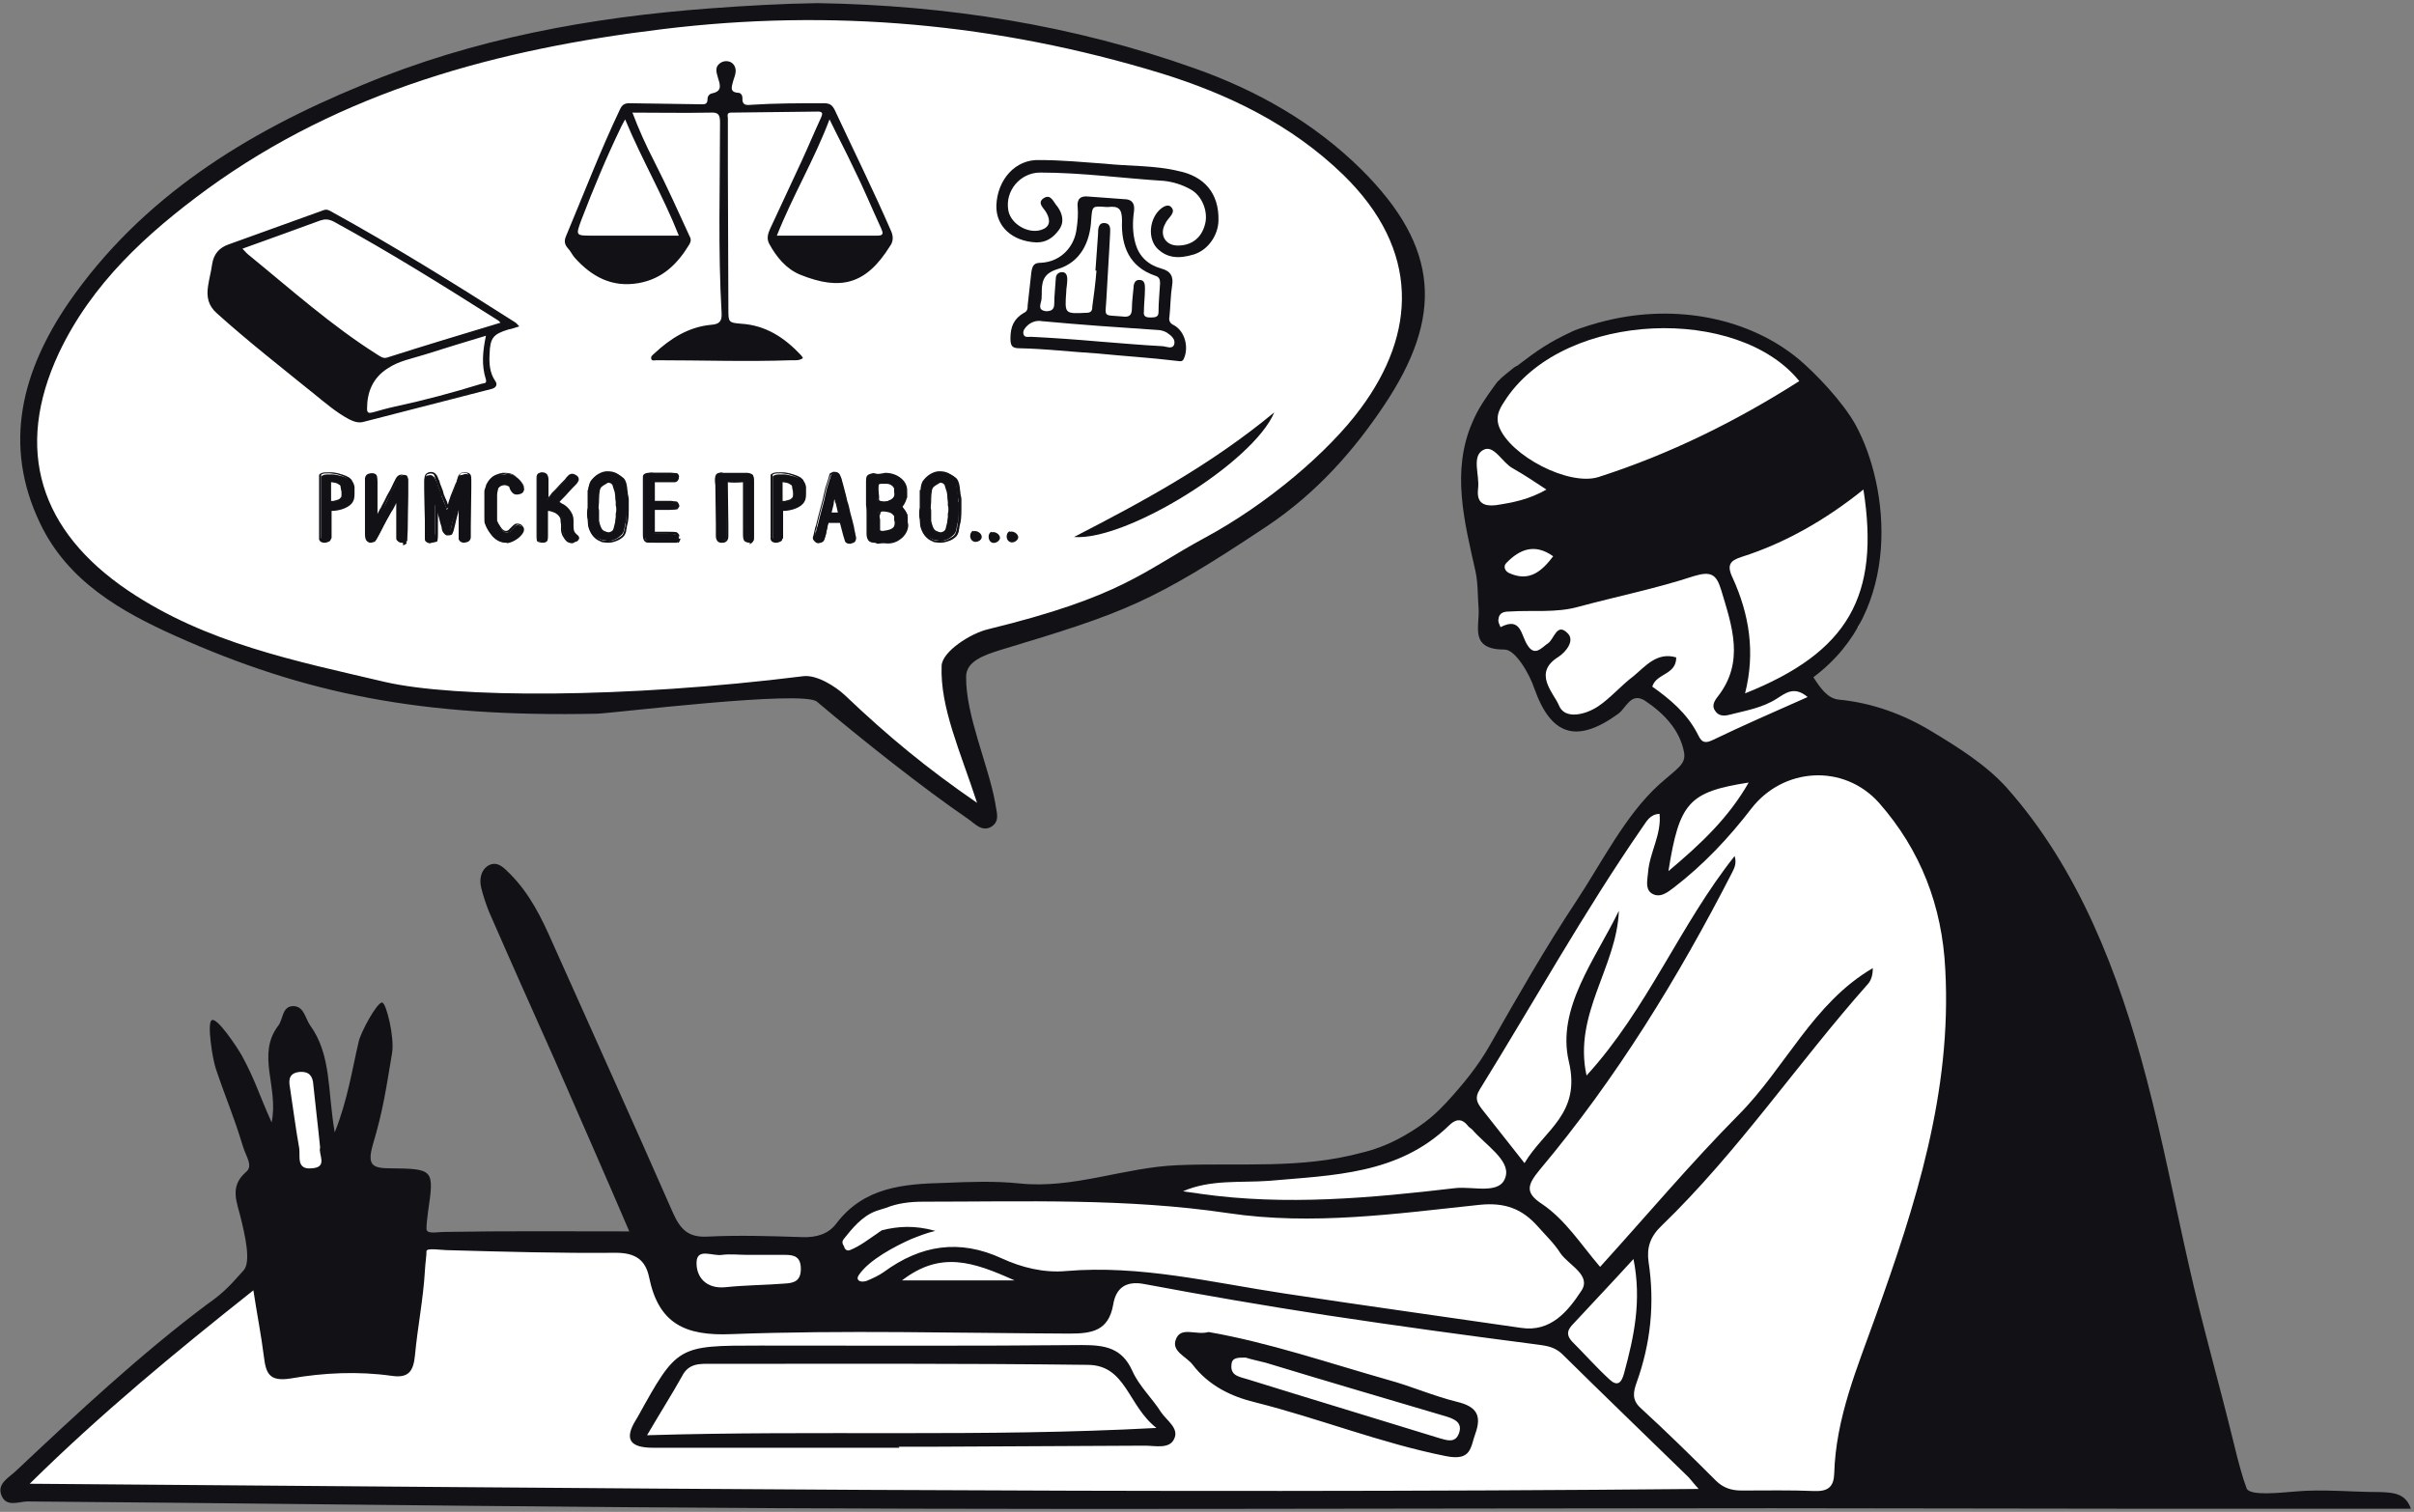
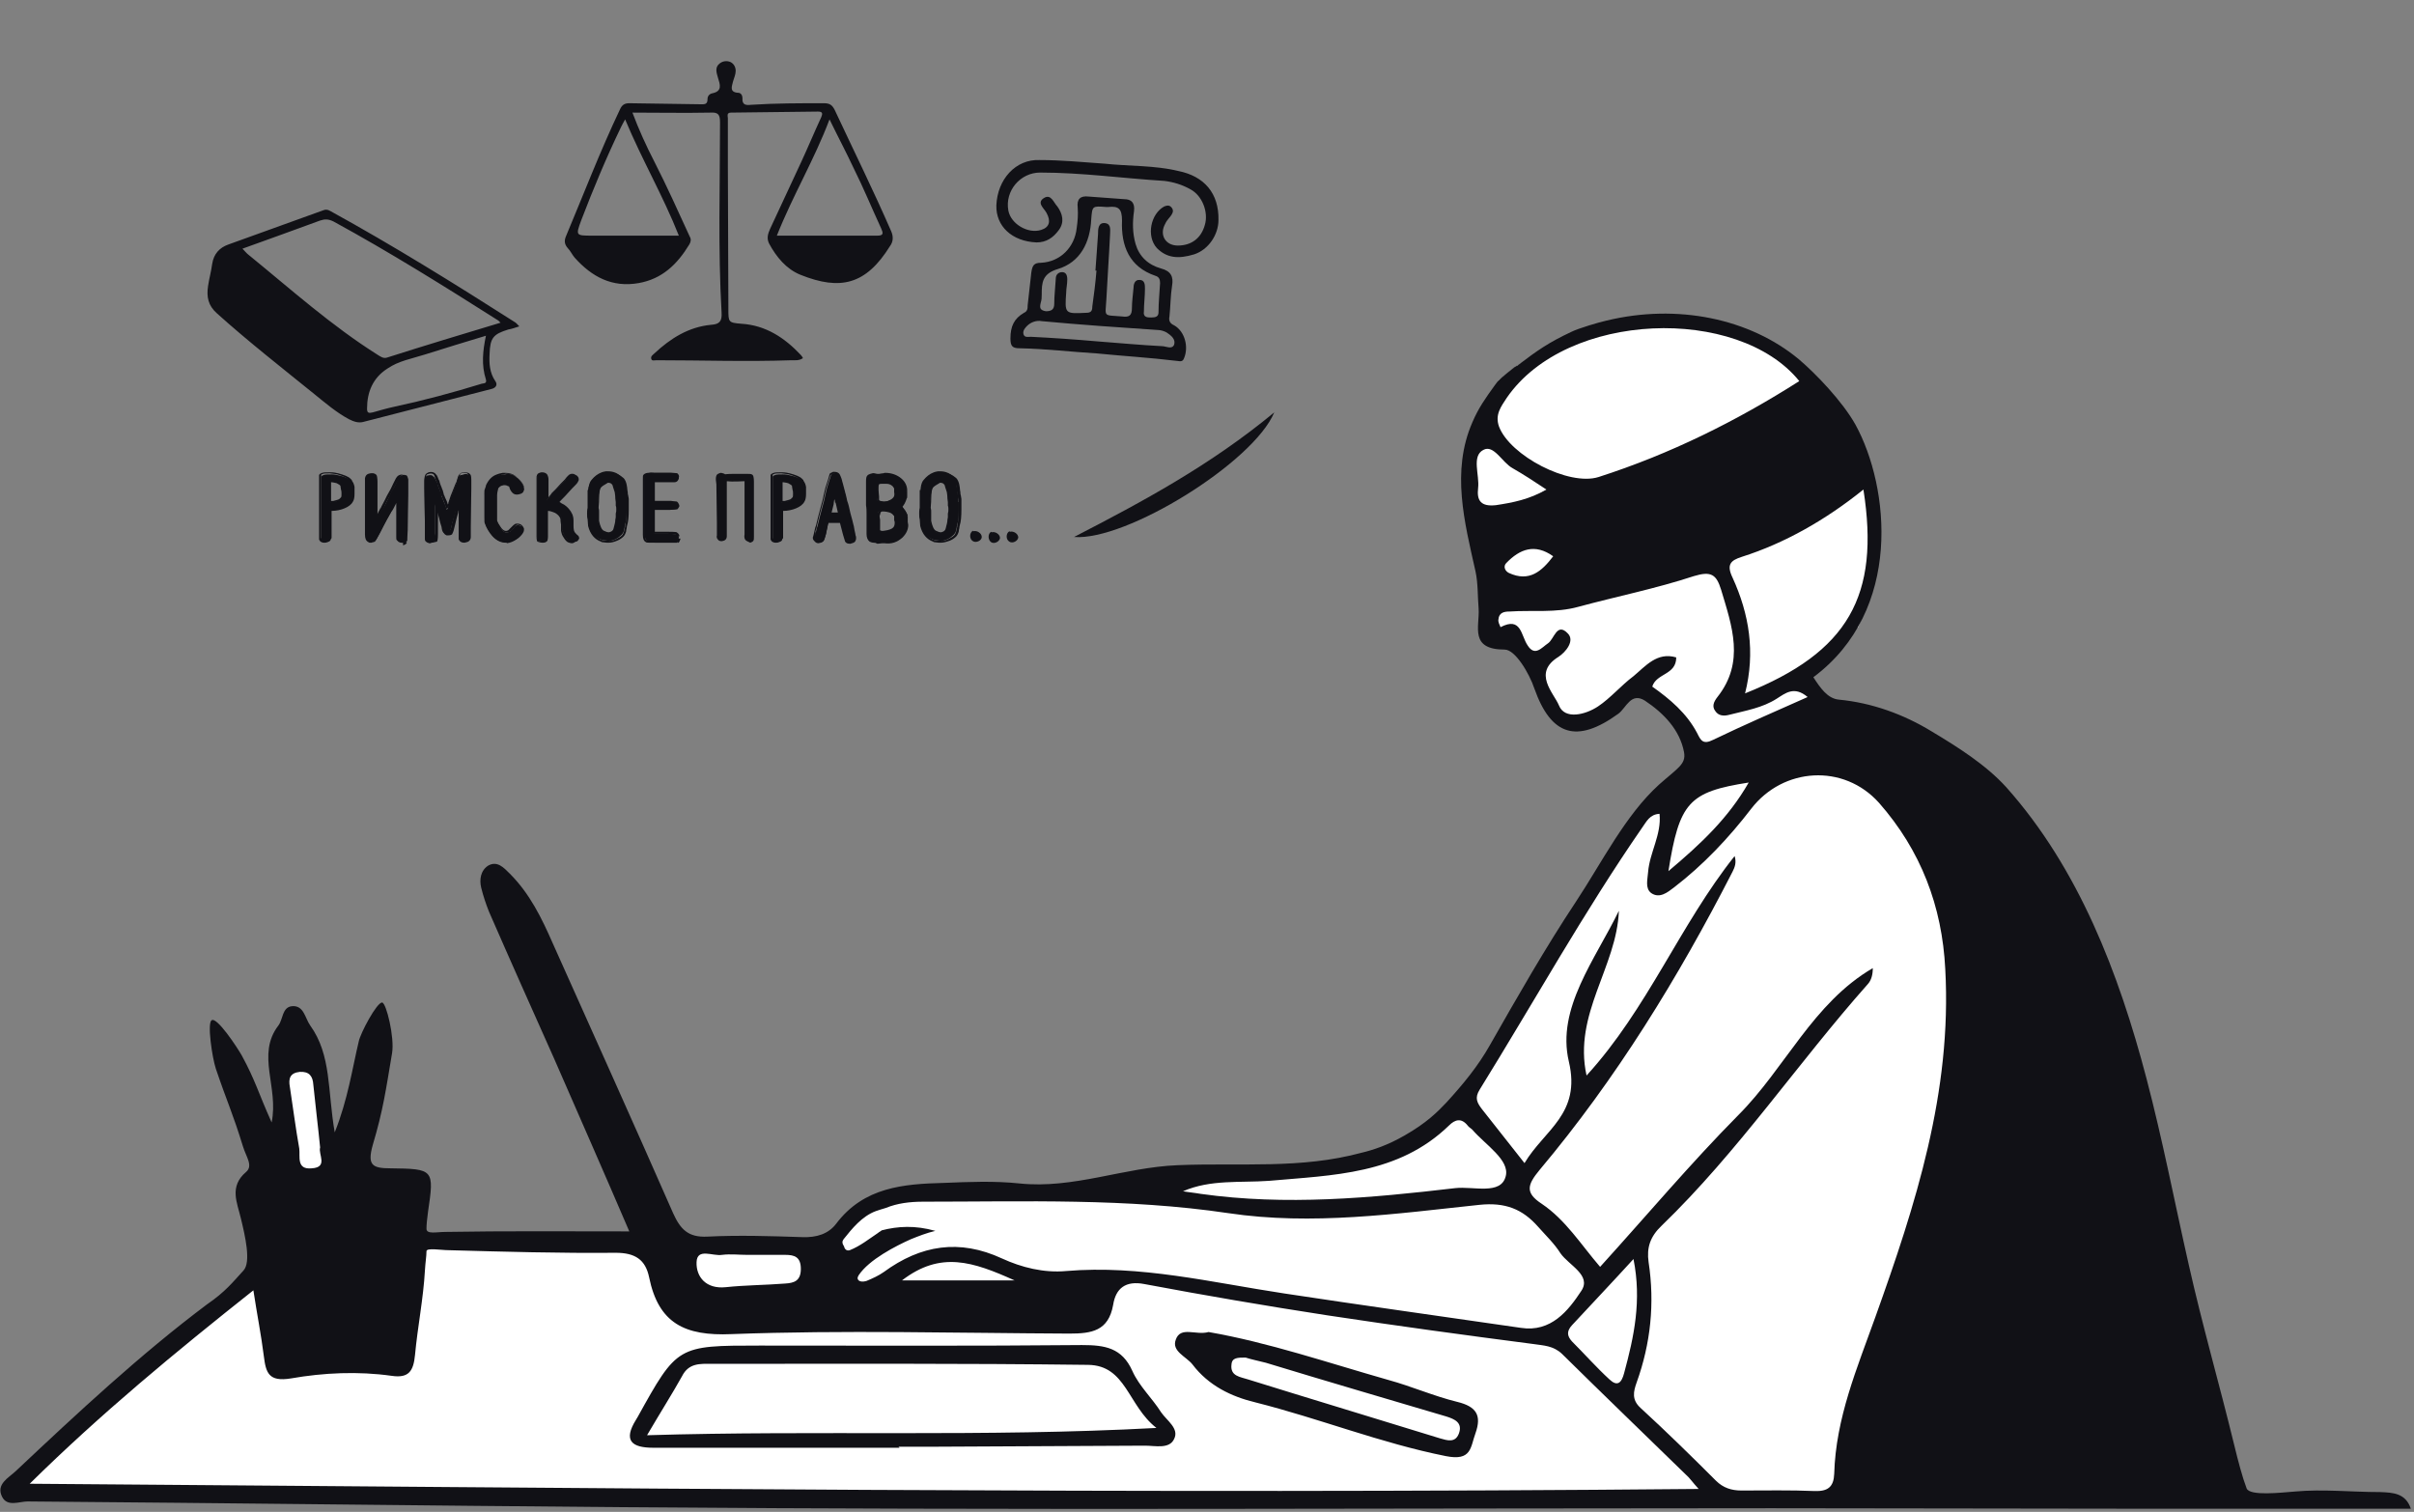
<svg xmlns="http://www.w3.org/2000/svg" height="290" viewBox="0 0 463 290" width="463">
  <rect x="0" y="0" width="463" height="290" fill="#808080" stroke="none" />
  <g fill="none">
    <g transform="translate(0 60)">
      <path d="m381.9 93.5c-1.4-3.6-4-6.1-6.6-8.7-.3-.2-.7-.3-1-.5-.7-.3-1.2-.8-1.5-1.3-.1-.1-.2-.1-.4-.2-4.6-2.5-10-5.6-15.2-6.3-3.6-.5-9.5-1.1-9.5-6 0-4.5 5.3-6.4 7.7-9.4.3-.4.6-.6 1-.8.5-1.3 1-2.6 1.5-3.9 1.7-4.8 2.3-9.7 2.1-14.8-.2-5-1.1-9.9-3-14.6-1.3-3.1-3.1-5.9-4.1-9.1-.2-.1-.4-.3-.6-.5-3.3-2.9-6.4-6.1-9.8-8.8-3.2-2.6-6.5-3.8-10.4-5.2-8.4-2.8-17.4-4.1-25.8-.6-.8.3-1.6.5-2.4.3-4.3 2.1-8.4 4.5-12.6 6.9-.7.4.4-.3-.7.4-.5.4-1 .8-1.5 1.2-.6.5-1.1 1-1.7 1.4-1.5 3.8-4.1 6.9-5.8 10.6.2.4.2.9.2 1.5-.4 3.9-.4 7.9-.2 11.9.7.4 1.3 1.1 1.6 2 1.1 2.7 1.2 5.9.7 8.7 1.5 4.1 2.5 9.1 1.9 13.5.3.2.5.4.7.6s.3.3.5.5c.8-.3 1.8-.4 2.8.2 2.7 1.4 4.2 4.7 5.5 7.3 1.3 2.7 2.5 5.5 3.5 8.4 1 .6 2.1 1 3.3 1.1h.4c2.5-1.5 5.2-2.9 7.6-4.4 2.7-1.7 5.4-2.4 8.3-.7 2.6 1.5 4.3 4.2 5.4 6.8.2.5.2 1 .1 1.4.8 3.2-.6 7.3-3.6 8.6-.7.3-1.4.7-2.1 1.1 0 0-.6.5-.9.8s-.6.6-.8.9c.2-.3-.7 1-.9 1.2-1.8 2.6-3.5 5.2-5.8 7.4-1.9 3.7-4 7.8-7 10.7-.1 1-.4 1.9-.9 2.8-1.6 2.8-3.5 5.5-5.4 8.1-.2.6-.4 1.2-.7 1.7-1.5 2.4-2.9 4.9-4.7 7.1-.3.4-.7.8-1 1.2-1.2 3.7-3.6 6.6-5.4 10-.2 1.7-1 3.3-2.1 4.6-1.9 2-4 3.7-6.4 5-.2.2-.3.5-.5.7-1.5 1.8-3.6 3.2-5.8 4.2-.8.4-1.6.6-2.3.8l-4 2.9-16.3 2.5-24.6 1.8-10.1 2.2h-20.6l-16.3.2-9.8 2.9-4.9 5.4-4.3 2.5-5.1-.4-26.4-1.3-40.3.2-14.1-.4-5.4-12.3-3.6-19-1.3-2.7-3.8-3.8-2.9 3.8 1.8 13-3.6 10.5-.4 15.4-6 5.1-39.8 34.5-4 4.5h116.2l213.7 1.3 24.4-.9 20.8-8.5 9.8-104.5v-4c-1.8-5.5-2.6-11.3-4.8-16.7z" fill="#fff" />
      <g fill="#111116">
        <path d="m456.5 226.2c-5.5 0-11-.6-16.4-.1-2.6.2-8.6.9-9.2-.6-.8-2.1-1.6-5.1-2.4-8.4-2.8-11.5-6.1-22.9-8.7-34.5-2.7-11.9-5-23.9-8.1-35.7-5.3-20.2-13-40.3-26.9-55.9-3.9-4.3-9.3-7.7-14.3-10.7-5.4-3.3-11.5-5.5-17.8-6.1-2.2-.2-3.6-2.3-4.9-4.3 17.2-12.8 14.6-36.5 8.1-48.4-2.5-4.5-7.7-9.9-10.9-12.6-9.4-7.8-23.3-10.7-36.9-7.4-1.4.3-5.4 1.5-6.6 2.1-4.5 2.1-6.6 3.6-10.3 6.4-.6.5.4-.3-.7.4-.5.4-1 .8-1.5 1.2-.6.5-1.2 1-1.7 1.5-.2.3-.4.5-.6.8-1.8 2.5-3.1 4.3-4.3 7.1-4.1 9.4-1.5 19.2.6 28.6.5 2.3.4 4.8.6 7.2.2 3.4-1.8 7.8 5 7.8 2 0 4.7 4.5 5.7 7.5 3.2 9 8.1 10.6 16.1 4.8 1.5-1.1 2.4-4.2 5.1-2.5 3.6 2.4 6.7 5.6 7.5 9.9.4 2.3-1.2 3-4.8 6.2-6.5 5.9-11 15-15.9 22.4-5.9 8.9-11.2 18.2-16.5 27.5-2.3 4.1-5.2 7.6-8.4 11.1-1.7 1.8-3.8 3.9-8 6.3-3.3 1.9-6.1 2.8-8.2 3.3-11.8 3.2-23.3 1.9-35.3 2.4-10.3.4-20 4.6-30.4 3.5-4.8-.5-9.6-.3-14.5-.1-7.7.2-15.3.8-20.6 7.8-1.5 2-3.8 2.7-6.5 2.6-6.1-.2-12.1-.4-18.2-.1-3.7.2-5.2-1.4-6.6-4.5-7.6-17.3-15.4-34.6-23.1-51.8-2.1-4.8-4.4-9.5-8.2-13.3-1.2-1.2-2.4-2.5-4.1-1.6-1.5.9-1.8 2.7-1.4 4.3s.9 3.1 1.5 4.6c4.1 9.4 8.3 18.8 12.5 28.2 4.8 11 9.6 21.9 14.4 33.1-12.3 0-23.8-.1-35.3.1-1.6 0-3.6.5-3.6-.6 0-.8.1-1.8.3-3.3 1.2-8.1 1.1-8.2-7.2-8.3-3.5 0-4.5-.6-3.4-4.5 2-6.7 2.5-10.5 3.7-17.6.5-3-1.1-9.6-1.9-9.7-1-.1-4.2 5.9-4.5 7.5-1.2 5-2.1 11.2-4.6 17.4-1.4-8-.6-14.8-4.7-20.5-1-1.4-1.2-3.9-3.5-3.7-1.9.2-1.7 2.5-2.6 3.7-4.3 5.6.1 11.8-1.3 18.6-2.6-5.8-3.1-8-5.7-12.8-.9-1.6-4.8-7.5-5.8-6.8-.9.5.1 7.2.8 9.3 2.2 6.5 3.2 8.4 5.2 14.9.6 2 2 3.7.6 4.9-3.3 2.8-1.7 5.9-1 8.9.8 3.3 2 8.4.5 10-2.1 2.3-3.5 4.1-7 6.5-12.8 9.6-24.8 20.8-36.7 32-1.4 1.3-3.8 2.5-2.6 4.9 1 2 3.3.9 4.9.9 38 .3 75.9.8 113.8 1.1 73.6.6 147.1.2 220.7.2 25.1 0 50.1.1 75.2.1h47.4c-1-3-3.4-3.1-5.9-3.2zm-99.1-192.3c3.2 20.4-2.9 31.2-22.7 39.1 2-7.9.8-15.2-2.4-22.2-1.2-2.5-.4-3.3 1.8-4 8.2-2.6 16.1-7.1 23.3-12.9zm-68.4-17.6c11.5-16.7 44.4-17.7 56.1-3.2-12.1 7.7-24.8 14-38.5 18.4-5.7 1.8-17-4.1-19.1-9.7-.8-2.3.4-3.8 1.5-5.5zm-5.5 17.3c.3-2.5-1.3-6.1 1-7.3 2-1.1 3.6 2.4 5.6 3.5 2.1 1.2 4.1 2.5 6.5 4.1-3.3 1.9-6.4 2.5-9.7 3-2.8.3-3.7-.8-3.4-3.3zm14.4 13.1c-2.2 2.9-4.6 5-8.5 3.2-.8-.4-1.1-1.3-.5-1.9 2.6-2.7 5.5-3.8 9-1.3zm19 25c.8-2.6 4.6-2.2 4.6-5.6-3.7-1.1-5.9 1.7-8.2 3.6-2.4 1.8-4.4 4.2-6.8 5.8s-6.4 2.6-7.5-.2c-1-2.4-5.1-6.2-.1-9.3 1.4-.9 3.2-3.1 1.8-4.5-2.1-2.2-2.6 1.1-3.8 1.9s-2.5 2.6-3.9.4c-1.3-1.9-1.2-5.6-5.2-3.5-.2-.5-.5-1-.4-1.5.1-1.3 1.1-1.5 2.1-1.5 4.4-.3 8.9.3 13.2-.9 7.4-2 14.9-3.5 22.2-5.9 3.3-1 4.3-.3 5.2 2.6 2.1 7 4.6 13.9-.7 20.6-.7.9-1.1 1.8-.4 2.7.6.9 1.6 1 2.7.7 3.1-.8 6.3-1.3 9.1-3.1 1.6-1 3.3-2.5 5.9-.3-6.3 2.8-12.3 5.4-18.1 8.2-2 1-2.4.1-3.1-1.3-2-3.8-5.2-6.5-8.6-8.9zm18.5 18.4c-3.9 6.8-9.1 11.7-15.4 17 2.1-13.2 3.9-15.2 15.4-17zm-92 76.4c12.3-1.1 24.8-1.2 34.5-10.6 1.2-1.2 2.4-1.5 3.6 0 .2.3.6.5.9.8 2.5 2.9 7.2 5.8 6.4 8.9-.9 3.7-6.2 1.9-9.7 2.3-16.2 1.9-32.5 3.4-48.8 1.1-1.1-.2-2.3-.3-3.4-.5 5.3-2.3 10.9-1.6 16.5-2zm-81.6 11.2c1.6-2 3.5-4.4 6.2-5.4.6-.2 1.2-.4 1.9-.6 2.2-.9 4.6-1.2 7.2-1.2 19.5 0 39-.7 58.5 2.2 16.1 2.4 32.2.1 48.2-1.6 4.9-.5 8.2.8 11.2 4.2 1.5 1.7 3.1 3.2 4.3 5.1 1.6 2.3 6 4.2 4 7.2-2.5 3.8-5.8 8-11.6 7.1-15.1-2.2-30.3-4.3-45.4-6.6-13.9-2.1-27.6-5.5-41.8-4.3-4.3.4-8.6-.7-12.3-2.4-8.2-3.8-15.6-2.6-22.7 2.6-1 .7-2.1 1.2-3.3 1.7-1.3.4-2.1-.2-1.5-1.1 2-3 7.1-5.6 10-6.9 1.5-.6 3-1.2 4.7-1.6-3.9-1.1-7.2-.9-10.3-.1-.2.2-.5.3-.7.5-1.8 1.2-3.4 2.5-5.4 3.3-.6.2-1-.2-1.1-.7-.4-.6-.4-1-.1-1.4zm151.5 3.8c1.6 8 .1 14.9-1.8 21.9-.5 1.9-1.3 2.6-2.8 1.2-2.5-2.3-4.8-4.9-7.2-7.3-1-1.1-1-2 0-3.1 3.8-4.1 7.6-8.1 11.8-12.7zm-118.7 4.1h-21.6c7.4-5.7 13.6-3.6 21.6 0zm-56.1-4.9c1.6-.2 3.2 0 4.8 0h7.3c1.8 0 3 .4 3 2.7s-1.3 2.7-3 2.8c-3.8.3-7.6.3-11.4.7s-5.7-2-5.6-4.8 3.1-1.1 4.9-1.4zm-81-35.1c1.8-.1 2.5.8 2.6 2.5.4 4 .9 7.9 1.3 12-.4 1.3 1.6 3.8-1.6 4-3 .3-2.2-2.3-2.4-3.8-.7-3.9-1.2-7.9-1.8-11.8-.3-1.6 0-2.7 1.9-2.9zm-51.8 79c13.7-13.5 27.9-25.2 42.9-37.1.7 4.6 1.5 8.6 2 12.6.4 3.2.9 5 5.2 4.3 6.3-1.1 12.9-1.4 19.3-.5 3.3.5 4.2-.9 4.5-4 .5-5.4 1.6-10.8 1.9-16.2.1-1.7.3-2.7.3-3.7 0-.7 2.8-.2 4.2-.2 10.7.3 21.4.6 32.1.5 3.7 0 5.7 1.3 6.4 4.7 1.8 8.8 6.8 11.3 15.8 10.9 21.6-.8 43.2-.2 64.8-.1 4.3 0 7.5-.5 8.4-5.5.5-3.2 2.4-4.7 6-4 11.7 2.2 23.4 4.2 35.1 6 13.2 2 26.4 3.8 39.5 5.5 2 .3 3.8.3 5.5 1.9 7.9 7.8 15.9 15.5 23.8 23.2.7.6 1.2 1.4 2.4 2.7-106.9 1-212.9-.2-320.1-1zm354-32c-3.5 9.8-7.6 19.4-7.9 30.1-.1 2.5-1.2 3.4-3.8 3.3-4.6-.2-9.3-.1-14-.1-1.9 0-3.5-.5-4.9-1.9-4.7-4.7-9.5-9.4-14.4-13.9-1.8-1.6-1.4-3.2-.8-4.9 2.7-7.5 3.5-15.2 2.3-23.1-.4-2.8.3-4.9 2.5-7 14.7-14.2 26.1-31.2 39.6-46.4.6-.7.9-1.7.9-3-11.5 6.7-16.8 19.2-25.8 28.2-9.2 9.3-17.6 19.3-26.5 29.1-3.7-4.3-6.6-9-11.2-12.1-3.2-2.1-2.8-3.6-.4-6.5 14.7-17.5 26.6-36.9 37-57.2.4-.8.8-1.7.4-3-10.5 13.2-16.7 29.3-28.4 42.1-2.6-11.8 5.8-20.8 6.2-31.6-4.5 9.3-12 18.7-9.6 28.9 2.4 10.1-4.7 13.1-8.5 19.5-3-3.8-5.6-7.1-8.2-10.4-.9-1.2-1.4-2.1-.4-3.7 10.4-16.8 20-34.1 31.2-50.3.8-1.1 1.4-2.5 3.3-2.6.4 4-1.9 7.4-2.2 11.2-.1 1.4-.6 3.1.6 4 1.6 1.1 3.1-.1 4.4-1.1 5.6-4.3 10.5-9.5 14.8-15.1 6.1-7.9 17.7-8.7 24.5-1.1 8 9.1 12.1 19.8 12.7 31.9 1.3 23.6-5.7 45.2-13.4 66.7z" />
        <path d="m172.5 217.7c-15.7 0-31.5 0-47.2 0-4.2 0-5.8-1.4-3.3-5.4.1-.2.2-.3.3-.5 7.6-13.7 7.6-13.7 23.4-13.7 20.6 0 41.2.1 61.8-.1 4.4 0 7.7.5 9.7 5 1.3 2.9 3.8 5.2 5.5 7.9 1.1 1.6 3.5 3.1 2.5 5.1-.9 2-3.6 1.3-5.6 1.3-13.3.1-26.6.1-40 .2-2.4 0-4.8 0-7.3 0 .2.1.2.1.2.2zm-48.4-2.4c32.7-1 64.3.4 97.7-1.4-5.5-4.3-5.8-12-13.1-12.1-24.1-.3-48.1-.2-72.2-.2-2.2 0-4.4-.2-5.7 2.4-1.9 3.4-4 6.7-6.7 11.3zm107.7-19.8c11.5 2 22.9 5.9 34.5 9.2 4.4 1.2 8.7 3.1 13.2 4.2 3.7.9 4.7 2.6 3.5 6-1 2.7-.7 5.4-5.7 4.4-12.5-2.5-24.2-7.2-36.5-10.3-4.6-1.1-9-3.2-12.1-7.3-1.2-1.5-4-2.5-3.2-4.7.9-2.7 3.9-.8 6.3-1.5zm7.1 4.9c-1.5 0-2.6 0-2.7 1.3-.3 2.3 1.7 2.4 3.2 2.9 12.2 3.8 24.5 7.5 36.8 11.3 1.4.4 2.9.9 3.6-.9.8-2.1-.8-2.8-2.4-3.3-11.5-3.4-23.1-6.8-34.6-10.3-1.6-.4-3-.7-3.9-1z" />
      </g>
    </g>
    <g transform="translate(3)">
-       <path d="m113.7 4.6 22.4-1.2 16-.8 22.6.5 31 5 19.2 5.9 16 7.1 13.5 10.1 8.4 10.8 3.9 6.4.8 10.1-2 10.6-9.1 14-9.4 9.5-9.8 6.9-12.5 7.7-4.4 3.6-33.6 12.7-5.4 1.7-.5 6.1 4.7 19.2.5 5.9-7.4-3.9-20.1-16.1-4.6-4.3-61.6 3.1-23.4-2.7-27.3-7.4-18.7-9.3-11.8-9.3-7.6-11.9-1-13.5 4.4-15.2 7.2-11.1 17.4-17.2 14.6-9.1 22.8-11.1 14.6-5.7 23.3-5.4z" fill="#fff" />
      <g fill="#111116">
-         <path d="m30.7 122c24.8 11.1 47.1 15.6 80.8 14.9 3.2-.1 39.6-4.6 42.2-2.3 8.5 7.2 20.5 16.7 29 22.5 1.3.9 2.6 2.5 4.4 1.5 1.8-1.1 1-2.9.8-4.5-1.3-7.3-5.7-16.9-5.6-24.3 0-2.9 3.3-4.1 6.5-5.1 23.9-7.2 29-9 51.1-23.7 9.6-6.4 16.8-14.6 22.6-23.3 11.3-16.9 10.7-30.2-4.4-45.2-9.1-9-20.1-15.2-32-19.4-23.3-8.3-47.5-12.1-72.3-12.5-6.9.1-13.7.5-20.5 1-23 1.7-45.5 5.8-66.8 14.7-22.2 9.1-42.3 21.5-56.3 41.7-8.9 13-12.8 27.2-5.5 42.4 5.3 11.1 15.5 16.9 26 21.6zm-22.4-54.3c6.3-13.3 16.8-22.9 28.4-31.4 26-18.9 55.9-26.9 87.3-30.7 32.5-4 64.3-1.1 95.5 8.4 13 4 25.2 9.9 35.1 19.5 14.9 14.5 14 30.5 3.4 44.8-6.1 8.3-17.9 18.4-30 24.9-11.8 6.4-15.7 11.2-41.5 17.5-3.4.8-8.8 4.3-8.9 7-.3 8 3.5 16.2 6.8 26.3-9.6-6.6-17-12.7-25.3-20.6-1.8-1.7-5.4-4-8-3.7-34.4 4.3-66.9 4.2-80.3 1.1-17-4-34.2-7.4-49.2-17.5-16.9-11.4-22-27-13.3-45.6z" />
        <path d="m241.4 79.1c-12.2 10.1-25.2 17.1-38.4 23.9 10 .8 34.4-14.3 38.4-23.9z" />
      </g>
    </g>
    <g fill="#111116">
      <path d="m115 57.7c-.7.5-1.5.4-2.2.4-8.6.3-17.3 0-25.9 0-.4 0-.9.2-1-.3s.3-.7.6-1c3.1-2.9 6.6-5.1 10.9-5.5 1.6-.1 2.1-.7 2-2.3-.7-12.1-.3-24.3-.3-36.5 0-1.5-.3-2-1.9-1.9-4.9.1-9.8 0-14.9 0 1.2 3.2 2.6 6.3 4.2 9.4 2.4 4.7 4.6 9.6 6.8 14.4.3.5.2 1-.1 1.5-2.3 3.8-5.2 6.6-9.7 7.4-5.1.9-9-1.2-12.3-4.9-.5-.6-.8-1.3-1.3-1.8-.7-.8-.7-1.5-.3-2.4 3.4-8.1 6.5-16.2 10.3-24.2.4-.9.9-1.2 1.8-1.2 4.5.1 9 .1 13.6.2.8 0 1.4.1 1.4-1 0-.6.4-1 .9-1.1 2-.4 1.5-1.7 1.1-3-.3-1-.6-2 .3-2.7.6-.5 1.4-.6 2.1-.3.6.3 1 .9 1 1.7 0 .7-.3 1.3-.5 2-.2.9-.8 2.1 1 2.2.5 0 .8.5.8 1-.1 1.4.7 1.4 1.7 1.3 4.6-.3 9.3-.3 13.9-.3 1.1 0 1.6.3 2.1 1.3 3.6 7.7 7.4 15.4 10.8 23.2.5 1.1.4 2.1-.2 2.9-4.6 7.4-9.5 8.6-17.2 5.5-2.7-1.1-4.6-3.4-6-6-.5-1-.2-1.9.2-2.8 2-4.3 4-8.6 6-12.9 1.3-2.8 2.5-5.7 3.8-8.5.3-.7.3-1.1-.6-1.1-5.6.1-11.1.1-16.7.2-.9 0-.6.7-.6 1.1v9.2c0 9.1.1 18.3.1 27.4 0 2.5 0 2.6 2.5 2.8 4.7.3 8.3 2.7 11.4 6 .2.2.3.4.4.6zm-5-23.5h19.3c1.2 0 1.1-.5.7-1.4-1.8-3.9-3.4-7.8-5.3-11.6-1.4-3-3-6-4.6-9.3-2.9 7.7-7 14.5-10.1 22.3zm-18.8 0c-3-7.6-7.1-14.6-10.3-22.3-.4.7-.6 1.1-.8 1.5-2.8 5.8-5.3 11.8-7.6 17.8-1.1 3-1.1 3 2.1 3zm-30.6 17.4c-.9.3-1.5.5-2.1.6-2.9.9-3.5 1.6-3.6 4.7-.1 1.8 0 3.6 1.1 5.2.5.7.1 1.3-.7 1.5-8.2 2.1-16.3 4.2-24.5 6.3-1 .3-1.9 0-2.9-.5-2.4-1.3-4.5-3.1-6.6-4.8-6.3-5.1-12.7-10.1-18.7-15.5-1.7-1.5-2-3.2-1.7-5.2.2-1.4.6-2.8.8-4.3.3-1.9 1.4-3.1 3.1-3.7l18.3-6.6c.6-.2.9 0 1.3.2 12 6.6 23.6 13.8 35.2 21.2.4.2.6.5 1 .9zm-53.1-14.9c.5.5.8.9 1.2 1.2 8.1 6.6 15.9 13.6 24.8 19.2.5.3 1 .7 1.7.5 7.2-2.3 14.5-4.5 21.8-6.7-.1-.1-.3-.3-.4-.4-10.4-6.6-20.8-13.1-31.6-19-1-.5-1.7-.5-2.6-.2-4.9 1.8-9.9 3.6-14.9 5.4zm46.7 16.7c-4 1.2-7.9 2.4-11.7 3.6-2.5.8-5 1.2-7.2 2.7-2.8 1.8-3.9 4.5-3.9 7.7 0 .8.3.9 1.1.7 1.4-.4 2.8-.8 4.2-1.1 5.6-1.2 11.2-2.7 16.7-4.4.4-.1 1 0 .8-.8-.9-2.8-.6-5.5 0-8.4z" transform="translate(39 11)" />
      <g transform="translate(191 30)">
        <path d="m19.5 37.8c-5-.3-9.9-.9-15-1-1.4 0-1.7-.5-1.7-1.9 0-2.3.7-3.8 2.6-4.9.7-.3.7-.9.7-1.4.2-2.1.5-4.2.7-6.3.2-1.4.5-1.9 1.9-1.9 3.7-.2 6.4-3 6.8-6.6.2-1.4.3-2.6.2-4-.2-1.6.5-2.3 2.1-2.1 2.3.2 4.5.3 6.8.5 1.4 0 2.1.7 1.9 2.3-.3 2.1-.3 4.2.3 6.3.7 2.4 2.4 4 4.9 4.7 1.9.5 2.4 1.6 2.1 3.3-.3 1.9-.3 4-.5 5.9-.2.9.2 1.4.9 1.7 2.1 1.2 2.8 4.2 1.9 6.3-.3.9-1 .5-1.6.5-4.9-.6-10-.9-15-1.4zm-.2-15.9h-.2c.2-2.3.3-4.5.5-7 0-.9 0-2.3 1.4-2.1 1.2.2.9 1.4.9 2.3-.2 4.2-.5 8.2-.7 12.3-.2 3.5-.7 3 3 3.3 1.4.2 1.9-.2 1.9-1.6 0-1.2.2-2.6.3-3.8 0-.7.2-1.7 1.2-1.6 1 0 1 1 1 1.7 0 1.4-.2 3-.2 4.3-.2 1.2.7 1.2 1.4 1.2.9 0 1.4-.2 1.4-1 0-1.9.2-3.7.3-5.6 0-.7-.2-1.2-.9-1.4-5-1.7-6.6-5.7-6.4-10.6 0-2.3-.7-2.8-2.6-2.6-.2 0-.3 0-.5 0-2.6-.2-2.6-.2-2.8 2.3-.2 4.5-2.1 8.3-6.4 9.6-3 .9-3.1 2.6-3.1 4.9 0 .5 0 1-.2 1.6-.2.9-.2 1.4 1 1.6 1 0 1.6-.3 1.6-1.4 0-1.6.2-3.1.3-4.9 0-.7.5-1.2 1.2-1.2s1 .5 1 1.4-.2 1.7-.2 2.4c-.3 4.2-.3 4.2 3.8 4 .9 0 1.2-.3 1.2-1.2.3-2.2.6-4.4.8-6.9zm.4 13.6c4 .3 8.2.7 12.2.9.7 0 1.9.7 2.3-.3.3-1-.5-1.7-1.4-2.3-.5-.3-1.2-.5-1.7-.5-7.5-.5-14.8-1-22.3-1.7-1-.2-2.1.2-2.8.9-.3.3-.9.9-.7 1.6s.9.5 1.4.5c4.1.2 8.4.5 13 .9z" />
        <path d="m20.9 1.4c4.7.5 9.6.3 14.1 1.4 5 1 7.8 4.3 7.7 9.4 0 2.8-1.9 5.7-4.7 6.6-3 .9-5.2.7-7.1-1.2-2.1-2.3-1.2-6.6 1.4-8 .5-.2 1-.3 1.4.2s.3.9 0 1.4-.9 1-1.2 1.7c-1.2 2.1 0 4.2 2.4 4.2 2.6 0 4.5-1.4 5.2-4 .7-2.4-.5-5.6-2.8-6.8-1.6-.9-3.3-1.4-5-1.6-8-.5-15.8-1.6-23.8-1.6-3.8 0-6.8 3.5-6.1 7.3.5 2.6 3.8 4.5 6.3 3.7 1.6-.5 1.9-1.7 1-3.3-.5-.9-1.9-1.9-.5-2.8s1.9.9 2.6 1.6c1 1.4 1.4 3 .3 4.5s-2.4 2.4-4.3 2.4c-4.7-.2-7.8-3.1-7.7-7.1.2-5 3.7-8.9 8.3-8.7 4.1 0 8.3.4 12.5.7z" />
      </g>
      <g transform="translate(61 90)">
        <path d="m125.7 11.9c.7-.2 1.6.4 1.6 1.1s-1.1 1.2-1.7.8c-.7-.4-.7-1.6 0-2m3.6.3c.7-.2 1.6.4 1.6 1.1-.1.7-1.1 1.2-1.7.8s-.7-1.6 0-2m3.6 0c.7-.2 1.6.4 1.6 1.1-.1.7-1.1 1.2-1.7.8-.7-.4-.7-1.6 0-2m-126.3-9.6c.2.2.3.6.4 1.1v1.3c0 .7-.1 1.1-.2 1.4-.3.5-.8.9-1.5 1.2-.8.3-1.6.5-2.6.5v1.9.2.1.3.4.4.2.2.4.3.3.2.9c-.1.2-.3.3-.6.4s-.7.1-.9-.1c-.2-.1-.3-.2-.3-.4 0-.1 0-.3 0-.6v-2.1c0-1.1 0-2.6 0-4.7s0-3.7 0-4.7c.1-.1.2-.2.5-.3s.8-.1 1.5-.1c.6 0 1.1.1 1.4.2 1.1.2 1.8.6 2.2.9 0 0 .1.1.2.2-.2-.1-.2 0-.1 0zm0 0c.2.2.3.6.4 1.1v1.3c0 .7-.1 1.1-.2 1.4-.3.5-.8.9-1.5 1.2-.8.3-1.6.5-2.6.5v1.9.2.1.3.4.4.2.2.4.3.3.2.9c-.1.2-.3.3-.6.4s-.7.1-.9-.1c-.2-.1-.3-.2-.3-.4 0-.1 0-.3 0-.6v-2.1c0-1.1 0-2.6 0-4.7s0-3.7 0-4.7c.1-.1.2-.2.5-.3s.8-.1 1.5-.1c.6 0 1.1.1 1.4.2 1.1.2 1.8.6 2.2.9 0 0 .1.1.2.2-.2-.1-.2 0-.1 0zm-1.7 3.2c.2-.3.2-.8.1-1.6-.1-.5-.1-.8-.1-.7-.1-.3-.4-.5-.9-.6-.4-.1-.9-.2-1.4-.2v2.9 1c.1.1.3.1.6 0 .6-.1 1.1-.3 1.3-.4s.3-.3.4-.4zm0 0c.2-.3.2-.8.1-1.6-.1-.5-.1-.8-.1-.7-.1-.3-.4-.5-.9-.6-.4-.1-.9-.2-1.4-.2v2.9 1c.1.1.3.1.6 0 .6-.1 1.1-.3 1.3-.4s.3-.3.4-.4z" />
        <path d="m1.3 14.1c-.2 0-.4 0-.6-.1-.3-.1-.4-.3-.5-.5 0-.1 0-.1 0-.7v-2.1c0-1.1 0-2.6 0-4.7s0-3.7 0-4.7v-.1-.1c.1-.2.3-.3.6-.4s.8-.1 1.6-.1c.6 0 1.1.1 1.5.2 1.1.3 1.9.6 2.3 1 .1.1.1.1.2.2s.1.1.1.2c.2.3.4.6.5 1.2h-.2.2v1.3c0 .7-.1 1.2-.3 1.5-.3.6-.9 1-1.6 1.3s-1.6.5-2.5.5v1.9.3h-.2.2v.2.2.1.2h-.2.2-.5.5v.1.1h-.5v-.1-.1s0 0 0-.1 0-.1 0-.2 0-.1 0-.2 0-.2 0-.3h.2-.2.2-.2s0-.1 0-.3h.2-.2v-2.4h.2c1 0 1.8-.2 2.5-.5s1.2-.7 1.4-1.1c.1-.2.2-.5.2-1.3v-1.3c-.1-.4-.2-.7-.4-.9 0 0-.1-.1-.2-.2s-.1-.1-.1-.2c-.3-.3-1-.6-2-.9-.3-.1-.8-.1-1.4-.2-.7 0-1.2 0-1.4.1s-.3.1-.3.2v4.7 4.7 2.1.6s.1.1.2.2c.2.1.5.1.8.1.2-.1.4-.1.5-.3v-.8-.1s0-.1 0-.2v-.2s0-.1 0-.2 0-.1 0-.2v-.4l.5-.1v.1.3.2.1h-.2.2v.3.1.1h-.2.2v1c-.1.3-.4.4-.8.5-.2.4-.4.4-.5.4zm1.4-7.6c-.2 0-.3 0-.4-.1s-.2-.1-.2-1.2v-3.2h.2c.6 0 1.1.1 1.5.2.5.2.9.4 1 .7l-.2.1h.2-.2.2s0 .1.1.7c0 .3.1.6.1.9 0 .4-.1.7-.2.9s-.3.3-.4.4c-.3.2-.7.3-1.4.5-.1.1-.2.1-.3.1zm-.2-.4h.4c.8-.2 1.1-.3 1.2-.4s.2-.2.3-.3.1-.4.1-.7c0-.2 0-.5-.1-.8-.1-.5-.1-.7-.1-.7-.1-.2-.4-.3-.7-.5-.3-.1-.7-.2-1.1-.2v2.7z" />
        <g transform="translate(9)">
          <path d="m1.5.8c.3 0 .5.1.7.3.1.1.2.6.2 1.3v1 .1.3.3.6.6.3.3 1.4.8.7.6c.1-.2.2-.5.5-.9.1-.2.2-.5.4-.8 0 0 .1-.1.1-.1 0-.1.1-.1.1-.1.3-.6.7-1.3 1.2-2.4s1-1.8 1.2-2.3c.3-.7.6-1.1.7-1.3.4-.4.8-.5 1.4-.3.1.1.2.3.3.7v2.8c0 2.3-.1 4.6-.1 7-.1 1.4-.1 2-.1 2-.1.1-.2.2-.4.3-.1 0-.2.1-.3.1s-.2 0-.2 0c-.1 0-.2 0-.2 0-.2-.1-.3-.1-.4-.2 0 0-.1-.1-.2-.3 0-.1-.1-.3-.1-.5v-1.3c0-.1 0-.3 0-.5s0-.4 0-.5v-.8c0-.1 0-.2 0-.3s0-.2 0-.3c0-.7 0-1.2 0-1.5 0-.1 0-.3 0-.6s0-.5 0-.5 0-.2 0-.5 0-.5 0-.6v-.1c-.1.3-.4.7-.6 1.2-.3.5-.5.9-.6 1.2-.4.7-1.2 2.1-2.2 4.1-.5 1-.8 1.5-.9 1.6-.1 0-.1.1-.2.1s-.2 0-.3 0c-.2 0-.3 0-.3 0-.1 0-.1 0-.2 0s-.1 0-.2-.1c-.2-.1-.3-.5-.3-1.2 0-.1 0-.4 0-.8 0-.3 0-.5 0-.6 0-.3 0-.7 0-1.2s0-.9 0-1.2c0-.1 0-.3 0-.5s0-.5 0-.8c0-.1 0-.3 0-.6s0-.5 0-.6v-3.2c0-.1 0-.3 0-.6s0-.5 0-.6c.1-.8.4-1 1-1z" />
          <path d="m7.3 14.1h-.1c-.1 0-.2 0-.3 0-.2-.1-.4-.1-.5-.2 0 0-.1-.1-.3-.3-.1-.1-.1-.3-.1-.6v-1.3c0-.1 0-.3 0-.5s0-.3 0-.4v-.8c0-.1 0-.2 0-.3s0-.2 0-.3c0-.7 0-1.2 0-1.5 0-.1 0-.3 0-.6 0-.2 0-.4 0-.5s0-.1 0-.3c-.1.1-.1.3-.2.4-.3.6-.5 1-.7 1.2-.4.7-1.2 2.1-2.2 4.1-.7 1.3-.9 1.6-1 1.7-.1 0-.2.1-.3.1s-.2 0-.3.1c-.3 0-.4 0-.4 0s-.1 0-.2-.1c0 0-.1 0-.2-.1-.3-.2-.5-.6-.5-1.4v-.8c0-.4 0-.5 0-.6 0-.3 0-.7 0-1.2s0-.9 0-1.2c0-.1 0-.3 0-.5v-1.4c0-.3 0-.5 0-.6v-3.2c0-.1 0-.3 0-.6s0-.5 0-.7c.1-.4.3-.9 1.2-.9.4 0 .6.1.8.3.1.1.2.4.3 1.5v1 .1.3.3.6.6 2 .8.4s0-.1.1-.1c.1-.2.2-.5.4-.8 0-.1.1-.1.1-.2s.1-.1.1-.1c.2-.5.7-1.3 1.2-2.4.6-1 1-1.8 1.2-2.3.5-1 .6-1.2.7-1.3.4-.5 1-.6 1.7-.3.2.1.3.3.4.9v2.8c0 2.3-.1 4.6-.1 7-.1 1.7-.1 1.9-.1 2h-.2l.2.1v.1.1c-.1.1-.2.2-.4.3-.1 0-.2.1-.3.1 0-.5 0-.5 0-.5zm-.6-.5s.1 0 .3.1h.2.2.2c.1-.1.2-.1.3-.2 0-.2 0-.7.1-2 0-2.3.1-4.7.1-7v-2.8c-.1-.4-.2-.5-.2-.5-.4-.2-.8-.2-1.1.2-.1.1-.2.4-.7 1.2-.3.5-.7 1.3-1.2 2.3-.6 1-1 1.8-1.2 2.4 0 .1-.1.1-.1.2s-.1.1-.1.1c-.1.3-.3.5-.4.8-.3.5-.4.8-.5.9v.2h-.4v-.2-.6c0-.2 0-.4 0-.7 0-.4 0-.6 0-.8v-1.9c0-.1 0-.3 0-.6 0-.2 0-.4 0-.6 0-.1 0-.2 0-.3v-.2s0-.1 0-.2c0-.3 0-.6 0-.9 0-1-.1-1.2-.1-1.2-.1-.1-.3-.2-.5-.2-.6 0-.7.3-.8.5v.6.7 3.2.6 1.4.5 1.2 1.2.6.8c0 .9.2 1 .2 1s.1 0 .1.1h.1.3.2.1c.1-.1.3-.4.9-1.6 1.1-2 1.8-3.4 2.2-4.1.2-.3.4-.7.6-1.2.3-.6.5-1 .6-1.2l.1-.1h.4v.4.5.4.1.5.6 1.5.3.3.8.5.5 1.3.4s.1.1.1.2z" />
        </g>
        <g transform="translate(20)">
          <path d="m8.9 1.2c.1.1.1.4.1 1v1.5c0 2.5-.1 4.9-.1 7.3v1.8c.1.5-.1.9-.6 1-.1 0-.3.1-.4.1-.5 0-.8-.2-.9-.5 0-.1 0-.3 0-.5 0-.3 0-.5 0-.6 0-.8 0-1.8 0-3.1v-.9c0-.1 0-.2 0-.4s0-.3 0-.4c0 0 0-.1 0-.2s0-.2 0-.2v-.6c0 .1-.1.3-.2.6-.1.1-.1.3-.2.5s-.1.4-.2.5c0 0-.2.8-.7 2.4 0 .1-.1.5-.3 1.2-.1.3-.1.4-.2.5-.2.2-.5.2-.9.1-.3-.1-.4-.3-.5-.6 0-.1-.1-.3-.1-.5s-.1-.3-.1-.4c-.1-.2-.2-.7-.4-1.5-.2-.6-.3-1.1-.5-1.5 0-.1-.1-.2-.1-.4-.1-.2-.1-.3-.1-.4-.1-.2-.1-.3-.1-.3v.1.8.8 1 1.8 1.3c0 .8-.1 1.2-.2 1.4-.1.1-.3.2-.7.3 0 0-.1 0-.2 0-.3-.1-.5-.2-.7-.4-.1-.1-.1-.4-.1-1 0-.2 0-.5 0-1 0-.4 0-.8 0-1 0-2.3-.1-4.6-.1-6.9v-1.6c0-.5.1-.8.3-.9.1-.1.2-.2.4-.2.4-.1.7-.1.9.1.1.1.3.2.4.4s.2.4.3.6c0 0 0 .1.1.2s.1.2.1.3c.1.3.2.7.4 1.1.1.2.1.4.2.5 0 .1.1.2.1.4.1.2.1.3.1.4 0 0 0 .1.1.2 0 .1.1.2.1.2 0 .1 0 .1.1.3 0 .1.1.2.1.3.3.6.5 1.2.6 1.6.1-.1.1-.2.2-.4s.1-.3.1-.4v-.1c0-.1 0-.1 0-.1.1-.1.1-.3.2-.6s.2-.5.2-.6c.7-1.7 1-2.6 1-2.6.1-.1.2-.4.3-.8s.2-.6.3-.8.3-.3.6-.3c.8-.3 1.1-.2 1.3.1zm0 0c.1.1.1.4.1 1v1.5c0 2.5-.1 4.9-.1 7.3v1.8c.1.5-.1.9-.6 1-.1 0-.3.1-.4.1-.5 0-.8-.2-.9-.5 0-.1 0-.3 0-.5 0-.3 0-.5 0-.6 0-.8 0-1.8 0-3.1v-.9c0-.1 0-.2 0-.4s0-.3 0-.4c0 0 0-.1 0-.2s0-.2 0-.2v-.6c0 .1-.1.3-.2.6-.1.1-.1.3-.2.5s-.1.4-.2.5c0 0-.2.8-.7 2.4 0 .1-.1.5-.3 1.2-.1.3-.1.4-.2.5-.2.2-.5.2-.9.1-.3-.1-.4-.3-.5-.6 0-.1-.1-.3-.1-.5s-.1-.3-.1-.4c-.1-.2-.2-.7-.4-1.5-.2-.6-.3-1.1-.5-1.5 0-.1-.1-.2-.1-.4-.1-.2-.1-.3-.1-.4-.1-.2-.1-.3-.1-.3v.1.8.8 1 1.8 1.3c0 .8-.1 1.2-.2 1.4-.1.1-.3.2-.7.3 0 0-.1 0-.2 0-.3-.1-.5-.2-.7-.4-.1-.1-.1-.4-.1-1 0-.2 0-.5 0-1 0-.4 0-.8 0-1 0-2.3-.1-4.6-.1-6.9v-1.6c0-.5.1-.8.3-.9.1-.1.2-.2.4-.2.4-.1.7-.1.9.1.1.1.3.2.4.4s.2.4.3.6c0 0 0 .1.1.2s.1.2.1.3c.1.3.2.7.4 1.1.1.2.1.4.2.5 0 .1.1.2.1.4.1.2.1.3.1.4 0 0 0 .1.1.2 0 .1.1.2.1.2 0 .1 0 .1.1.3 0 .1.1.2.1.3.3.6.5 1.2.6 1.6.1-.1.1-.2.2-.4s.1-.3.1-.4v-.1c0-.1 0-.1 0-.1.1-.1.1-.3.2-.6s.2-.5.2-.6c.7-1.7 1-2.6 1-2.6.1-.1.2-.4.3-.8s.2-.6.3-.8.3-.3.6-.3c.8-.3 1.1-.2 1.3.1z" />
          <path d="m1.6 14.1s-.1 0-.2 0c-.4-.1-.7-.3-.8-.5-.1-.1-.1-.3-.1-.9 0-.1 0-.2 0-.2 0-.2 0-.5 0-1 0-.4 0-.8 0-1 0-2.3-.1-4.6-.1-6.9h.2-.2v-1.6c0-.5.1-.9.3-1.1.1-.1.3-.2.5-.3.4-.1.8-.1 1.1.1.2.1.3.3.5.5.1.2.2.4.3.7 0 0 0 .1.1.2s.1.2.1.3c.1.3.2.7.4 1.1.1.2.1.4.2.5 0 .1.1.2.1.4.1.2.1.3.1.4 0 0 0 .1.1.2 0 .1.1.2.1.2 0 .1 0 .1.1.3 0 .1.1.2.1.2.2.4.3.7.4 1.1 0-.1 0-.1.1-.2v-.1-.1c.1-.2.1-.3.2-.6s.2-.5.2-.6l.4-1c.6-1.5.6-1.5.6-1.5.1-.1.2-.4.3-.8s.2-.7.4-.9.4-.4.8-.4h.2c.5 0 .9.1 1.1.4.1.1.2.3.2 1.1h-.2.2v1.5c0 2.5-.1 4.9-.1 7.4v1.8.2c0 .5-.3.9-.8 1-.1 0-.3.1-.4.1-.8 0-1-.4-1.1-.7 0-.1 0-.2 0-.4v-.1c0-.2 0-.3 0-.4v-.1h.2-.2c0-.8 0-1.8 0-3.1v-.9c0-.1 0-.2 0-.4 0-.1 0-.1 0-.2-.1.2-.1.3-.1.4 0 .2-.2.6-.6 2.4 0 .1-.1.3-.3 1.2-.1.3-.2.5-.3.7-.3.2-.6.2-1 .2-.3-.1-.6-.3-.7-.8 0-.1-.1-.3-.1-.5s-.1-.3-.1-.4c-.1-.2-.2-.7-.4-1.6-.2-.5-.3-1-.4-1.4v.3 1 1.8 1.2.1c0 1.1-.1 1.4-.2 1.5-.5.1-.7.2-1.2.2zm-.1-.4c.5 0 .6-.1.7-.2 0 0 .1-.2.2-1.2v-.1c0-.2 0-.6 0-1.2h.2-.2v-1.8c0-.6 0-.9 0-1 0-.2 0-.5 0-.8 0-.4 0-.6 0-.8v-.1h.2l.2-.1s0 .1.1.3c0 .1.1.2.1.4.1.2.1.3.1.4.2.4.3.9.5 1.5.2.9.4 1.4.4 1.5s.1.2.1.4.1.3.1.4c.1.4.3.5.4.5.3.1.5 0 .7-.1 0 0 .1-.1.2-.4.2-1.1.3-1.2.3-1.3.5-1.9.6-2.3.6-2.4h.1-.1v-.1c0-.1.1-.2.1-.4.1-.2.1-.4.2-.5.2-.4.2-.5.2-.5h.4v.6.2.2.4.4.9 3.1.1.4.1.3c0 .1.1.3.7.4h.3c.3-.1.4-.3.4-.6 0 0 0-.1 0-.2h.2-.2v-1.8c0-2.4.1-4.9.1-7.3v-1.5c0-.7-.1-.9-.1-.9-.1-.2-.5-.2-.8-.2h-.1c-.2 0-.4.1-.5.2-.1.2-.2.4-.3.7-.1.4-.2.7-.3.9 0 0-.2.5-.6 1.5l-.4 1.1c0 .1-.1.3-.2.6s-.2.5-.2.6v.1.1.1s-.1.2-.1.3c-.1.2-.1.3-.2.4l-.1.1-.3.2-.1-.3c-.1-.4-.3-1-.6-1.6 0-.1-.1-.2-.1-.3s-.1-.2-.1-.2 0-.1-.1-.2c0-.1-.1-.2-.1-.2s-.1-.2-.1-.4c-.1-.2-.1-.4-.1-.4 0-.1-.1-.3-.2-.5-.2-.5-.3-.9-.4-1.2 0 0 0-.1-.1-.2-.1-.2-.1-.2-.1-.3-.1-.2-.1-.4-.2-.6s-.2-.3-.3-.3c-.2-.1-.5-.1-.8 0-.1 0-.3.1-.3.1-.1.1-.2.2-.2.8v1.6c0 2.3.1 4.6.1 6.9v1 1h-.2.2v.2c0 .5 0 .6.1.6.1.4.3.5.6.6zm2.1-6.5c-.1 0-.2-.1-.2-.2s.1-.2.2-.2.2.1.2.2-.1.2-.2.2z" />
        </g>
        <g transform="translate(31)">
          <path d="m7 1.5c.5.3.9.8 1.2 1.3.3.6.4 1 .2 1.3-.1.2-.4.3-.7.4-.4.1-.7.1-.9-.1-.2-.1-.4-.4-.6-.8-.1-.4-.2-.6-.2-.5-.1-.1-.3-.2-.6-.3-.4-.1-.8 0-1.1.1s-.5.3-.7.6c0 0-.1.5-.3 1.4v1.5 1.5 1 1c.1.3.3.7.6 1.2.3.6.7.9 1 1s.6 0 .9-.1c.1-.1.3-.3.6-.6.2-.3.4-.5.6-.6.3-.1.6-.1.9.1.3.1.4.3.4.6s0 .5-.2.8c-.3.4-.6.8-1.1 1.1s-1.1.5-1.7.6c-1 .1-2-.3-2.8-1.2-.6-.7-1.1-1.5-1.4-2.3-.1-.2-.1-.7-.1-1.4v-2c0-.2 0-.5 0-1 0-.4 0-.8 0-1-.1-.5 0-.8.1-1 0-.1.1-.2.1-.4s.1-.3.1-.4c.5-1 1.2-1.7 2-2 .2-.1.6-.2 1.1-.3h.2.2c.9-.2 1.6 0 2.2.5zm0 0c.5.3.9.8 1.2 1.3.3.6.4 1 .2 1.3-.1.2-.4.3-.7.4-.4.1-.7.1-.9-.1-.2-.1-.4-.4-.6-.8-.1-.4-.2-.6-.2-.5-.1-.1-.3-.2-.6-.3-.4-.1-.8 0-1.1.1s-.5.3-.7.6c0 0-.1.5-.3 1.4v1.5 1.5 1 1c.1.3.3.7.6 1.2.3.6.7.9 1 1s.6 0 .9-.1c.1-.1.3-.3.6-.6.2-.3.4-.5.6-.6.3-.1.6-.1.9.1.3.1.4.3.4.6s0 .5-.2.8c-.3.4-.6.8-1.1 1.1s-1.1.5-1.7.6c-1 .1-2-.3-2.8-1.2-.6-.7-1.1-1.5-1.4-2.3-.1-.2-.1-.7-.1-1.4v-2c0-.2 0-.5 0-1 0-.4 0-.8 0-1-.1-.5 0-.8.1-1 0-.1.1-.2.1-.4s.1-.3.1-.4c.5-1 1.2-1.7 2-2 .2-.1.6-.2 1.1-.3h.2.2c.9-.2 1.6 0 2.2.5z" />
          <path d="m5 14.1c-.9 0-1.8-.4-2.6-1.3-.6-.7-1.1-1.5-1.4-2.4-.1-.1-.1-.5-.1-1.4v-3c0-.4 0-.8 0-1s0-.3 0-.5c0-.3 0-.5.1-.7 0-.1.1-.2.1-.3.1-.2.1-.3.1-.4.5-1.1 1.2-1.8 2.1-2.1.2-.1.6-.2 1.1-.3h.3.2c.8 0 1.5.2 2.1.7.5.4.9.8 1.2 1.4.2.4.3.7.3 1 0 .2-.1.4-.1.5-.2.3-.4.4-.8.5s-.8.1-1.1-.1-.5-.5-.7-.9c-.1-.3-.1-.4-.2-.5-.1 0-.2-.1-.5-.2-.4-.1-.7 0-1 .1-.2.1-.4.3-.6.5s-.1.3-.2 1.3v.2 1.2 1.5 1 .9c.1.3.3.7.6 1.1.3.5.6.8.9.9s.5 0 .7-.1l.6-.6c.3-.3.5-.5.7-.6.3-.1.7-.1 1.1.1.3.2.5.5.6.8v.2c0 .3-.1.5-.3.8-.3.4-.7.8-1.2 1.1-.6.4-1.1.6-1.8.7.1-.1-.1-.1-.2-.1zm-3.7-5.2c0 .8.1 1.2.1 1.3.3.8.7 1.5 1.3 2.2.8.9 1.6 1.3 2.6 1.1.6-.1 1.1-.3 1.6-.6.4-.3.8-.6 1-1 .1-.2.2-.4.2-.5v-.1c0-.2-.1-.4-.3-.5-.3-.1-.5-.2-.7-.1-.1 0-.3.2-.5.5-.3.4-.5.6-.6.7-.3.2-.7.3-1.1.2s-.8-.5-1.2-1.1c-.3-.5-.5-1-.6-1.3s0 0 0-.1c0-.2 0-.5 0-1h.3-.1-.2c0-.4 0-.7 0-.9h.2-.2c0-.3 0-.8 0-1.5s0-1.1 0-1.5c.2-1.4.3-1.5.3-1.5.2-.3.4-.5.8-.7s.8-.3 1.3-.2c.3.1.5.1.7.3l.1.1-.2.1h.2s0 .1.2.5c.1.3.3.6.5.7s.5.2.8.1.5-.2.6-.3.1-.2.1-.3c0-.2-.1-.5-.3-.8-.3-.5-.7-.9-1.1-1.2-.6-.4-1.2-.6-1.8-.6-.1 0-.1 0-.2 0s-.2 0-.2 0c-.5.1-.8.2-1.1.3-.8.3-1.4 1-1.9 1.9 0 .1-.1.2-.1.3 0 .2-.1.3-.1.4-.1.1-.1.3-.1.5v.4h-.2.2v1 3.2z" />
        </g>
        <g transform="translate(41)">
          <path d="m2.7 1.3c.1.2.2.6.1 1.1v3.5c.2-.1.5-.5 1-1.1.1-.1.2-.2.4-.4s.3-.3.4-.4c.6-.7 1.2-1.3 1.8-1.9 0 0 .1-.2.3-.4s.3-.3.4-.4c.3-.2.7-.2 1.1 0s.5.4.4.7c0 .2-.2.4-.5.7-.4.4-1 1-1.7 1.8-.8.8-1.4 1.4-1.7 1.8 0 0 .1.1.2.1.2.1.2.1.3.1s.3.2.7.4c.6.4 1.1 1 1.6 1.8.1.3.2.8.2 1.5 0 .8 0 1.3.1 1.6s.3.6.6.8c.2.2.3.3.3.3.1.2.1.3-.1.5-.1.1-.2.2-.4.3-.5.2-.9.1-1.2-.1-.2-.1-.5-.4-.7-.8s-.4-.8-.5-1.2c0-.1 0-.3 0-.6 0-.2 0-.4 0-.6-.1-.5-.1-.8-.1-1-.2-.6-.5-1-1.1-1.3-.2-.1-.5-.2-.8-.3-.4-.1-.7-.2-.9-.1v.9.8.8.3.3.2.2.7.6.4c0 .4 0 .6-.1.7-.1.2-.4.3-.8.3s-.6 0-.9-.2c-.1-.1-.1-.3-.1-.9 0-.5 0-1.3 0-2.3 0-.9 0-2.2 0-3.9s0-3 0-3.9c0-.2 0-.5 0-.9 0-.3 0-.5.1-.6.1-.2.3-.3.7-.4.4 0 .8.2.9.5zm0 0c.1.2.2.6.1 1.1v3.5c.2-.1.5-.5 1-1.1.1-.1.2-.2.4-.4s.3-.3.4-.4c.6-.7 1.2-1.3 1.8-1.9 0 0 .1-.2.3-.4s.3-.3.4-.4c.3-.2.7-.2 1.1 0s.5.4.4.7c0 .2-.2.4-.5.7-.4.4-1 1-1.7 1.8-.8.8-1.4 1.4-1.7 1.8 0 0 .1.1.2.1.2.1.2.1.3.1s.3.2.7.4c.6.4 1.1 1 1.6 1.8.1.3.2.8.2 1.5 0 .8 0 1.3.1 1.6s.3.6.6.8c.2.2.3.3.3.3.1.2.1.3-.1.5-.1.1-.2.2-.4.3-.5.2-.9.1-1.2-.1-.2-.1-.5-.4-.7-.8s-.4-.8-.5-1.2c0-.1 0-.3 0-.6 0-.2 0-.4 0-.6-.1-.5-.1-.8-.1-1-.2-.6-.5-1-1.1-1.3-.2-.1-.5-.2-.8-.3-.4-.1-.7-.2-.9-.1v.9.8.8.3.3.2.2.7.6.4c0 .4 0 .6-.1.7-.1.2-.4.3-.8.3s-.6 0-.9-.2c-.1-.1-.1-.3-.1-.9 0-.5 0-1.3 0-2.3 0-.9 0-2.2 0-3.9s0-3 0-3.9c0-.2 0-.5 0-.9 0-.3 0-.5.1-.6.1-.2.3-.3.7-.4.4 0 .8.2.9.5z" />
          <path d="m7.7 14.2c-.3 0-.5-.1-.8-.2-.3-.2-.5-.4-.8-.9-.3-.4-.4-.8-.5-1.3 0-.2 0-.3 0-.6v-.6c-.1-.5-.1-.8-.1-1-.1-.5-.5-.9-1-1.2-.2-.1-.5-.2-.8-.3s-.5-.1-.6-.1v.7.5.4.4.4h-.2.2v.3.2.1.1 1.4h-.2.2v.4c0 .5-.1.7-.1.8-.2.3-.5.4-.9.4s-.7-.1-1-.2c-.1-.1-.2-.3-.2-1h.2-.2c0-.5 0-1.3 0-2.3v-3.9c0-1.7 0-3 0-3.9v-.2c0-.2 0-.4 0-.7 0-.1 0-.1 0-.2 0-.3 0-.4.1-.6.1-.3.4-.4.8-.5h.2c.6 0 .9.3 1 .5s.2.5.2.9v.4 3c.1-.2.4-.4.6-.8l.4-.4.4-.4c.6-.7 1.2-1.3 1.8-1.9 0 0 .1-.2.3-.4s.3-.3.4-.4c.4-.3.9-.3 1.3 0 .5.2.6.6.6.8v.2c-.1.2-.2.5-.5.8-.4.4-1 1-1.7 1.8-.6.7-1.2 1.2-1.5 1.6.1 0 .2.1.2.1.1.1.3.2.7.4.6.4 1.2 1 1.6 1.9.1.3.2.6.2 1.2v.5.5c0 .6.1.8.1.9.1.3.3.5.5.7.4.3.4.4.4.4 0 .1.1.2.1.3s-.1.3-.2.4c-.1.2-.3.3-.5.3-.3.2-.5.3-.7.3zm-4.7-6.7c.2 0 .5 0 .8.1s.6.2.8.3c.6.3 1 .8 1.2 1.5 0 .2.1.6.1 1.1v.6.6c.1.4.3.8.5 1.1.2.4.4.6.6.7.3.2.6.2 1 .1.1 0 .2-.1.3-.2 0-.1.1-.1.1-.1v-.1s-.1-.1-.3-.3c-.3-.3-.5-.6-.7-.9-.1-.2-.1-.6-.1-1.1 0-.2 0-.4 0-.6s0-.3 0-.4c0-.6-.1-.8-.1-1-.4-.8-.9-1.3-1.5-1.7-.4-.2-.6-.4-.7-.4 0 0-.1 0-.2-.1-.2-.1-.3-.1-.3-.2l.2-.1-.2-.2c.4-.4 1-1 1.7-1.8.8-.8 1.4-1.4 1.7-1.8.3-.3.4-.5.4-.6v-.1c0-.1 0-.2-.3-.4s-.6-.2-.9 0c-.1.1-.2.2-.4.3-.2.2-.3.4-.3.4-.6.6-1.2 1.2-1.8 1.9l-.4.4c-.2.2-.3.3-.4.4-.7.9-1 1.1-1.1 1.2l-.1-.2h-.2v-3.5c0-.1 0-.2 0-.3 0-.4-.1-.6-.1-.7s-.1-.3-.6-.3h-.1c-.3.1-.4.2-.5.3v.4.2.7.2 3.9 3.9 2.3c0 .6.1.7.1.7.2.1.4.2.7.1.3 0 .5-.1.6-.2 0 0 .1-.1.1-.5 0-.2 0-.3 0-.4v-1.4c0-.1 0-.1 0-.1h.2-.2s0-.1 0-.3v-.3c0-.1 0-.2 0-.4 0-.1 0-.3 0-.5 0-.1 0-.2 0-.3s0-.3 0-.5c0-.4 0-.7 0-.9h.2l-.1-.2c.1-.2.2-.3.3-.3z" />
        </g>
        <g transform="translate(51)">
          <path d="m8.2 6.3v.7.7c0 1.4-.1 2.4-.3 2.9 0 .1-.1.3-.1.6-.1.3-.1.4-.1.5-.1.4-.3.7-.5.9-.3.3-.7.6-1.1.8-.6.3-1.1.4-1.7.3s-1-.1-1.1-.2c-1.2-.4-1.9-1.3-2.3-2.9 0-.4-.1-.8-.1-1.3-.1-.6-.1-1.3 0-2.1v-.7c0-.4 0-.7 0-.9 0-.3 0-.7 0-1.3 0-.1 0-.2 0-.4s0-.3 0-.4c.1-.7.3-1.2.6-1.5.5-.6 1.1-1.1 1.9-1.4.2-.1.4-.1.8-.2h.4c1.1 0 1.9.4 2.5 1 .3.3.5.7.6 1.2 0 .1.1.4.1.7s.1.6.1.8c0 .1 0 .3.1.6 0 .3.1.5.1.6v1zm0 0v.7.7c0 1.4-.1 2.4-.3 2.9 0 .1-.1.3-.1.6-.1.3-.1.4-.1.5-.1.4-.3.7-.5.9-.3.3-.7.6-1.1.8-.6.3-1.1.4-1.7.3s-1-.1-1.1-.2c-1.2-.4-1.9-1.3-2.3-2.9 0-.4-.1-.8-.1-1.3-.1-.6-.1-1.3 0-2.1v-.7c0-.4 0-.7 0-.9 0-.3 0-.7 0-1.3 0-.1 0-.2 0-.4s0-.3 0-.4c.1-.7.3-1.2.6-1.5.5-.6 1.1-1.1 1.9-1.4.2-.1.4-.1.8-.2h.4c1.1 0 1.9.4 2.5 1 .3.3.5.7.6 1.2 0 .1.1.4.1.7s.1.6.1.8c0 .1 0 .3.1.6 0 .3.1.5.1.6v1zm-1.8 2.1c.1-.5.1-1 0-1.5v-.7c0-.2-.1-.5-.1-.9s-.1-.7-.1-.9c-.3-.9-.4-1.3-.4-1.3-.2-.5-.6-.7-1.1-.7-.8.4-1.3.7-1.5 1s-.4 1.1-.4 2.4c0 .1 0 .7-.1 1.6v1.6.9c.2 1.1.6 1.8 1 2.1.5.3.9.4 1.2.3.4-.1.8-.3.9-.7 0-.1.1-.5.3-1.1 0-.1.1-.3.1-.6s.1-.5.1-.6v-.9zm0 0c.1-.5.1-1 0-1.5v-.7c0-.2-.1-.5-.1-.9s-.1-.7-.1-.9c-.3-.9-.4-1.3-.4-1.3-.2-.5-.6-.7-1.1-.7-.8.4-1.3.7-1.5 1s-.4 1.1-.4 2.4c0 .1 0 .7-.1 1.6v1.6.9c.2 1.1.6 1.8 1 2.1.5.3.9.4 1.2.3.4-.1.8-.3.9-.7 0-.1.1-.5.3-1.1 0-.1.1-.3.1-.6s.1-.5.1-.6v-.9z" />
          <path d="m4.7 14.1c-.1 0-.2 0-.3 0-.9-.1-1.1-.1-1.1-.2-1.2-.4-2.1-1.4-2.5-3 0-.4-.1-.9-.1-1.3-.1-.3-.1-.7-.1-1.1 0-.3 0-.7.1-1.1v-.6c0-.4 0-.7 0-.9h.2-.2c0-.3 0-.7 0-1.3 0-.1 0-.1 0-.2 0 0 0-.1 0-.2s0-.1 0-.2h.5v.2.2.3 1.2.9h-.2.2v.7c-.1.4-.1.8-.1 1.1 0 .4 0 .7.1 1 0 .5.1.9.1 1.3.4 1.4 1.1 2.3 2.2 2.7 0 0 .2.1 1.1.1.5.1 1 0 1.6-.3.4-.2.8-.4 1.1-.7.2-.2.3-.5.4-.8 0-.1.1-.3.1-.5.1-.3.1-.4.1-.6.2-.6.2-1.5.2-2.9v-.7c0-.3 0-.6 0-.7h.2-.3v-.7l-.1-.5c0-.3-.1-.5-.1-.6 0-.2-.1-.4-.1-.8 0-.3-.1-.6-.1-.7-.1-.5-.3-.8-.5-1.1-.5-.6-1.3-.9-2.3-.9-.1 0-.2 0-.4 0-.4 0-.6.1-.8.1-.8.2-1.4.7-1.8 1.3-.2.3-.4.8-.5 1.4v.2h-.5c0-.1 0-.2 0-.3.1-.7.4-1.2.6-1.6.5-.7 1.2-1.2 2.1-1.4.2-.1.5-.1.9-.2h.5c1.2 0 2 .4 2.7 1 .3.3.5.8.6 1.3 0 .2.1.4.1.7s.1.6.1.7c0 .2 0 .4.1.7l.1.6h-.2.2v.6.7.7h-.2.2c0 1.4-.1 2.4-.3 3 0 .1-.1.3-.1.6-.1.3-.1.5-.1.6-.1.4-.3.8-.5 1-.3.3-.7.6-1.2.8-.7.3-1.2.4-1.7.4zm.1-1.6c-.3 0-.7-.1-1.1-.4-.5-.3-.9-1-1.1-2.2 0-.2 0-.5 0-.9 0-.2 0-.6 0-.9 0-.2 0-.4 0-.7 0-1 .1-1.5.1-1.6 0-1.3.1-2.1.4-2.5s.8-.7 1.6-1.1h.1c.6 0 1.1.3 1.3.8l-.2.1h.2s.1.4.4 1.2c.1.2.1.5.1 1s.1.8.1.9h-.2.2v.7c.1.2.1.5.1.7 0 .3 0 .5-.1.8v.7c0 .2-.1.4-.1.7s-.1.5-.1.7c-.2.9-.3 1.1-.3 1.2-.2.4-.6.7-1.1.8-.2 0-.2 0-.3 0zm-1.9-4.4v.9.9c.2 1 .5 1.7.9 1.9s.7.3 1 .3c.4-.1.6-.2.8-.5 0 0 .1-.2.3-1.1 0-.1.1-.3.1-.6s.1-.5.1-.7v-.7c.1-.3.1-.5.1-.8 0-.2 0-.5-.1-.7h.2-.2v-.7c0-.2-.1-.5-.1-1 0-.4-.1-.7-.1-.9-.3-.9-.4-1.2-.4-1.3-.2-.4-.5-.5-.9-.5-.7.4-1.2.7-1.4 1-.1.2-.3.7-.3 2.2 0 .1 0 .7-.1 1.6.1.3.1.5.1.7z" />
        </g>
        <g transform="translate(62)">
          <path d="m5.8 6.3c.6 0 .9.1.9.1.1.1.2.2.3.4s.1.3 0 .5-.2.3-.3.4c.1 0-.3 0-1.2.1-.3 0-.6 0-1.1 0s-.9 0-1.1 0c0 0-.1 0-.4 0-.2 0-.4 0-.4 0v4.6h2.8c.9 0 1.4.1 1.5.1.1.1.2.1.3.3.1.1.1.3.1.4-.1.3-.2.5-.4.6 0 0-.3 0-1 0s-1.7 0-3 0c-1 0-1.6 0-1.7-.1-.3-.1-.4-.5-.5-1.2 0-.2 0-.5 0-.9s0-.7 0-.7v-9c0-.4 0-.7.1-.8.3-.3.9-.5 1.9-.4h3.2c.7 0 1.1.1 1.1.1.1.1.2.2.3.4s0 .3-.1.5-.3.4-.5.4c-.1 0-.2 0-.4 0s-.4 0-.5 0c-.3 0-.9 0-1.6 0s-1.2 0-1.6 0v2 2h3.3zm0 0c.6 0 .9.1.9.1.1.1.2.2.3.4s.1.3 0 .5-.2.3-.3.4c.1 0-.3 0-1.2.1-.3 0-.6 0-1.1 0s-.9 0-1.1 0c0 0-.1 0-.4 0-.2 0-.4 0-.4 0v4.6h2.8c.9 0 1.4.1 1.5.1.1.1.2.1.3.3.1.1.1.3.1.4-.1.3-.2.5-.4.6 0 0-.3 0-1 0s-1.7 0-3 0c-1 0-1.6 0-1.7-.1-.3-.1-.4-.5-.5-1.2 0-.2 0-.5 0-.9s0-.7 0-.7v-9c0-.4 0-.7.1-.8.3-.3.9-.5 1.9-.4h3.2c.7 0 1.1.1 1.1.1.1.1.2.2.3.4s0 .3-.1.5-.3.4-.5.4c-.1 0-.2 0-.4 0s-.4 0-.5 0c-.3 0-.9 0-1.6 0s-1.2 0-1.6 0v2 2h3.3z" />
          <path d="m2.4 14.1c-1.2 0-1.4 0-1.5-.1-.4-.2-.6-.6-.6-1.4 0-.1 0-.1 0-.2 0-.2 0-.4 0-.7 0-.4 0-.7 0-.7v-9.1c0-.5 0-.7.1-.8.3-.4 1-.5 2.1-.4h3.1c1.1.1 1.1.1 1.2.1.2.1.3.3.4.5v.3c0 .1 0 .3-.1.4-.1.3-.4.5-.7.5-.1 0-.2 0-.4 0s-.4 0-.5 0c-.4 0-.9 0-1.6 0-.6 0-1 0-1.3 0v1.8 1.8h3.2c1 .1 1 .1 1 .1.2.1.3.3.4.5 0 .1.1.2.1.3s0 .2-.1.3c-.1.2-.2.3-.3.4h-.1s0 0-.1 0l-.1-.2v.2c-.1 0-.4 0-1.1.1-.3 0-.7 0-1.2 0s-.9 0-1.1 0v-.2.2s-.2 0-.4 0c-.1 0-.2 0-.2 0v4.2h2.6c1.5 0 1.6.1 1.6.1.1.1.3.2.4.4.1.1.1.3.1.4h-.5c0-.1 0-.1-.1-.2s-.1-.2-.2-.2c0 0-.2 0-1.4-.1-1.2 0-2.1 0-2.8 0v-.2h-.2c0-1.1 0-2.7 0-4.6h.2l-.1-.2c.1-.1.3-.1.6-.1h.4 1.1 1.1c.6-.1 1-.1 1.2-.1.1-.1.1-.1.2-.2v-.1c0-.1 0-.1 0-.2s-.1-.2-.2-.2-.2 0-.9-.1h-3.5v-.2h-.2v-2c0-.9 0-1.6 0-2v-.2h.2 1.6 1.6.5.4c.2 0 .3-.1.4-.3 0-.1.1-.2.1-.2v-.1c-.1-.1-.1-.2-.2-.3s-.2 0-1-.1h-3.1c-.2 0-.4 0-.6 0-.6 0-1 .1-1.2.3v.5.1h-.2.2v9 .8.7.2c0 .6.1.9.3 1 0 0 .2.1 1.4.1h.3 3 1c.1 0 .2-.1.3-.4h.5v.1c-.1.3-.2.6-.4.7h-.1l-.1-.2v.2c-.1 0-.4 0-1 0-.7 0-1.7 0-3 0z" />
        </g>
        <g transform="translate(76)">
          <path d="m2.3 1.2c.1.2.2.5.1 1v.3.3 1.4 2.7 2.7.8.8.8.8c0 .6-.3.9-.9 1-.3 0-.6 0-.8-.3-.2-.2-.3-.5-.2-.8v-2.4c0-2.4-.1-4.9-.1-7.4-.2-1.2-.1-1.8.3-2 .2-.1.4-.2.6-.2.5.1.8.2 1 .5zm3.7 12.4c-.2-.2-.3-.6-.2-1.1 0-.9 0-1.3 0-1.2 0-1 0-2.5 0-4.5s0-3.5 0-4.5c-2 .1-3.3.1-4-.1-.1 0-.3-.1-.4-.2s-.1-.3-.1-.4c.1-.3.2-.5.5-.6.1 0 .7-.1 1.6-.1h2.3.8c.3 0 .5 0 .7.1.3.1.4.6.4 1.4 0 1 0 1.5 0 1.4v3.7 3.7.6.7.4c0 .4 0 .7-.1.8-.1.2-.3.3-.6.4-.4-.2-.7-.3-.9-.5z" />
-           <path d="m6.8 14.1c-.4 0-.7-.1-1-.3-.2-.2-.3-.6-.3-1.3 0-.6 0-1 0-1.2 0-1 0-2.5 0-4.5 0-1.9 0-3.3 0-4.3-1.2.1-2.2.1-2.9 0v.4l.1 7.6v.8.8.8c0 .7-.4 1.2-1.1 1.2-.4.1-.8-.1-1-.3-.2-.3-.3-.6-.3-1v-2.4c0-2.4-.1-4.9-.1-7.4-.2-1.3 0-2 .4-2.2.5-.2.9-.2 1.1-.1h1.5 2.3.2.6c.3 0 .6.1.8.2.4.2.5.7.5 1.6v1.4 3.7 3.7.6.7.4c0 .4-.1.8-.2.9-.1.2-.4.4-.7.5.2-.3.2-.3.1-.3zm-.9-2.8h.1v1.2c0 .7.1.9.2 1 .2.2.4.2.7.2.2 0 .3-.1.4-.3 0-.1.1-.2.1-.7v-.4c0-.1 0-.4 0-.7s0-.4 0-.5c0-.8 0-2.1 0-3.7s0-2.8 0-3.7h.1-.1s0-.5 0-1.4-.2-1.1-.3-1.1c-.1-.1-.3-.1-.6-.1h-.6c-.1 0-.1 0-.2 0v-.1.1h-2.3c-.4 0-.7 0-1 0 .1.2.2.5.2.9h3.1.2v.2 4.5 4.5zm-4.7-10.2c-.1 0-.2.1-.3.1s-.4.3-.2 1.8c0 2.6.1 5.1.1 7.4v2.4c0 .3 0 .5.2.7s.4.2.6.2c.5-.1.7-.3.7-.8 0-.1 0-.4 0-.8s0-.7 0-.9c0-.1 0-.4 0-.8l-.1-7.6c0-.1 0-.2 0-.3v-.1c-.2 0-.4-.1-.5-.1-.2 0-.4-.2-.5-.3-.1-.2-.2-.4-.2-.6.1-.1.1-.2.2-.3zm.7 0c-.2.1-.3.2-.4.4 0 0 0 .1.1.2s.1.1.2.2c.1 0 .2 0 .4.1 0-.3 0-.5-.1-.7-.1-.1-.1-.1-.2-.2z" />
        </g>
        <g transform="translate(86)">
          <path d="m6.9 2.3c.2.2.3.6.4 1.1v1.3c0 .7-.1 1.1-.2 1.4-.3.5-.8.9-1.5 1.2-.8.3-1.6.5-2.6.5v1.9.2.1.3.4.4.2.2.4.3.3.2.9c-.1.2-.3.3-.6.4s-.7.1-.9-.1c-.2-.1-.3-.2-.3-.4 0-.1 0-.3 0-.6v-2.1c0-1.1 0-2.6 0-4.7s0-3.7 0-4.7c.1-.1.2-.2.5-.3s.8-.1 1.5-.1c.6 0 1.1.1 1.4.2 1.1.2 1.8.6 2.2.9 0 0 .1.1.2.2-.2-.1-.2 0-.1 0zm0 0c.2.2.3.6.4 1.1v1.3c0 .7-.1 1.1-.2 1.4-.3.5-.8.9-1.5 1.2-.8.3-1.6.5-2.6.5v1.9.2.1.3.4.4.2.2.4.3.3.2.9c-.1.2-.3.3-.6.4s-.7.1-.9-.1c-.2-.1-.3-.2-.3-.4 0-.1 0-.3 0-.6v-2.1c0-1.1 0-2.6 0-4.7s0-3.7 0-4.7c.1-.1.2-.2.5-.3s.8-.1 1.5-.1c.6 0 1.1.1 1.4.2 1.1.2 1.8.6 2.2.9 0 0 .1.1.2.2-.2-.1-.2 0-.1 0zm-1.7 3.2c.2-.3.2-.8.1-1.6-.1-.5-.1-.8-.1-.7-.1-.3-.4-.5-.9-.6-.4-.1-.9-.2-1.4-.2v2.9 1c.1.1.3.1.6 0 .6-.1 1.1-.3 1.3-.4s.3-.3.4-.4zm0 0c.2-.3.2-.8.1-1.6-.1-.5-.1-.8-.1-.7-.1-.3-.4-.5-.9-.6-.4-.1-.9-.2-1.4-.2v2.9 1c.1.1.3.1.6 0 .6-.1 1.1-.3 1.3-.4s.3-.3.4-.4z" />
          <path d="m1.9 14.1c-.2 0-.4 0-.6-.1-.3-.1-.4-.3-.5-.5 0-.1 0-.1 0-.7v-2.1c0-1.1 0-2.6 0-4.7s0-3.7 0-4.7v-.1-.1c.1-.2.3-.3.6-.4s.8-.1 1.6-.1c.6 0 1.1.1 1.5.2 1.1.3 1.9.6 2.3 1 .1.1.1.1.2.2s.1.1.1.2c.2.3.4.6.5 1.2h-.2.2v1.3c0 .7-.1 1.2-.3 1.5-.3.6-.9 1-1.6 1.3s-1.6.5-2.5.5v1.9.3h-.2.2v.2.2.1.2h-.2.2-.5.5v.1.1h-.5v-.1-.1s0 0 0-.1 0-.1 0-.2 0-.1 0-.2 0-.2 0-.3h.2-.2.2-.2s0-.1 0-.3h.2-.2v-2.4h.2c1 0 1.8-.2 2.5-.5s1.2-.7 1.4-1.1c.1-.2.2-.5.2-1.3v-1.3c-.1-.4-.2-.7-.4-.9 0 0-.1-.1-.2-.2s-.1-.1-.1-.2c-.3-.3-1-.6-2-.9-.3-.1-.8-.1-1.4-.2-.7 0-1.2 0-1.4.1s-.3.1-.3.2v4.7 4.7 2.1.6s.1.1.2.2c.2.1.5.1.8.1.2-.1.4-.1.5-.3v-.8-.1s0-.1 0-.2v-.2s0-.1 0-.2 0-.1 0-.2v-.4l.5-.1v.1.3.2.1h-.2.2v.3.1.1h-.2.2v1c-.1.3-.4.4-.8.5-.2.4-.4.4-.5.4zm1.4-7.6c-.2 0-.3 0-.4-.1s-.2-.1-.2-1.2v-3.2h.2c.6 0 1.1.1 1.5.2.5.2.9.4 1 .7l-.2.1h.2-.2.2s0 .1.1.7c0 .3.1.6.1.9 0 .4-.1.7-.2.9s-.3.3-.4.4c-.3.2-.7.3-1.4.5-.1.1-.2.1-.3.1zm-.2-.4h.4c.8-.2 1.1-.3 1.2-.4s.2-.2.3-.3.1-.4.1-.7c0-.2 0-.5-.1-.8-.1-.5-.1-.7-.1-.7-.1-.2-.4-.3-.7-.5-.3-.1-.7-.2-1.1-.2v2.7z" />
        </g>
        <g transform="translate(94)">
          <path d="m8.9 12.7c.1.4.1.7 0 .9-.2.2-.4.3-.8.3s-.6-.1-.8-.3c-.1-.1-.2-.5-.4-1.2-.4-1.6-.6-2.4-.6-2.4-.3 0-.7 0-1.2 0s-1 0-1.2 0c0 .1-.1.2-.1.5 0 .2-.1.4-.1.5s-.1.6-.3 1.5c-.2.7-.3 1.1-.5 1.3-.1.1-.3.2-.7.2-.3 0-.5 0-.7-.2s-.3-.4-.3-.6c.1-.3.1-.7.3-1.2.1-.5.2-.9.3-1.1.2-.8.6-2.5 1.3-5 .1-.6.3-1.3.5-2.2.4-1.3.6-2 .6-1.9 0-.1.1-.3.2-.7 0-.1.3-.2.6-.3.4 0 .7.1.9.2.1.1.3.5.4.9.2.7.3 1 .3 1.1l.6 2.2c.1.4.1.7.1.8.2.5.4 1.3.6 2.3.3 1.1.5 1.8.6 2.3.1.2.1.6.2 1 .1.6.2.9.2 1.1zm0 0c.1.4.1.7 0 .9-.2.2-.4.3-.8.3s-.6-.1-.8-.3c-.1-.1-.2-.5-.4-1.2-.4-1.6-.6-2.4-.6-2.4-.3 0-.7 0-1.2 0s-1 0-1.2 0c0 .1-.1.2-.1.5 0 .2-.1.4-.1.5s-.1.6-.3 1.5c-.2.7-.3 1.1-.5 1.3-.1.1-.3.2-.7.2-.3 0-.5 0-.7-.2s-.3-.4-.3-.6c.1-.3.1-.7.3-1.2.1-.5.2-.9.3-1.1.2-.8.6-2.5 1.3-5 .1-.6.3-1.3.5-2.2.4-1.3.6-2 .6-1.9 0-.1.1-.3.2-.7 0-.1.3-.2.6-.3.4 0 .7.1.9.2.1.1.3.5.4.9.2.7.3 1 .3 1.1l.6 2.2c.1.4.1.7.1.8.2.5.4 1.3.6 2.3.3 1.1.5 1.8.6 2.3.1.2.1.6.2 1 .1.6.2.9.2 1.1zm-3-4.2c-.3-1.4-.5-2.2-.5-2.2s0-.2-.1-.5c0-.3-.1-.4-.1-.5-.2.2-.4.3-.4.4 0 .2-.1.5-.1.9-.2.6-.3 1.3-.5 1.9zm0 0c-.3-1.4-.5-2.2-.5-2.2s0-.2-.1-.5c0-.3-.1-.4-.1-.5-.2.2-.4.3-.4.4 0 .2-.1.5-.1.9-.2.6-.3 1.3-.5 1.9z" />
          <path d="m2 14.2c-.3 0-.5-.1-.7-.3s-.4-.4-.4-.7v-.1c.1-.3.2-.7.3-1.2s.2-.9.3-1.1c.2-.8.6-2.5 1.3-5 .1-.6.3-1.3.5-2.2.4-1.2.6-1.9.6-1.9h.1-.1c0-.1.1-.3.2-.7v-.1c.1-.1.2-.2.7-.4h.1c.5 0 .8.1 1 .3s.3.5.5 1c.2.9.3 1 .3 1.1l.6 2.3.2.9c.2.5.4 1.3.6 2.3.3 1.1.5 1.8.6 2.3.1.2.1.6.2 1 .1.5.2.8.2 1 .1.2.1.4.1.6s-.1.4-.2.6c-.2.2-.5.3-.9.4h-.1c-.4 0-.7-.1-.9-.4 0-.1-.1-.2-.4-1.3-.3-1.2-.5-1.9-.6-2.3-.3 0-.6 0-1.1 0-.4 0-.8 0-1.1 0 0 .1 0 .2-.1.3 0 .2-.1.4-.1.5 0 0-.1.3-.3 1.4-.2.7-.3 1.2-.6 1.4-.2.2-.4.2-.8.3.1-.1 0 0 0 0zm-.7-1s0 .2.2.3.4.2.6.2c.4 0 .5-.1.5-.2.1-.1.3-.4.4-1.2.3-1.4.3-1.5.4-1.5 0-.1.1-.2.1-.5 0-.2.1-.4.1-.5l.1-.2h.2 1.2 1.2.2v.2s.2.9.6 2.4c.2.9.3 1.1.3 1.2.1.1.3.2.5.2h.1c.3 0 .5-.1.6-.2 0-.1.1-.1.1-.2s0-.3-.1-.5c0-.2-.1-.5-.2-1-.1-.4-.2-.7-.2-1-.1-.4-.3-1.2-.6-2.3-.2-1-.5-1.8-.6-2.3l-.2-.9-.6-2.2s0-.1-.3-1.1c-.2-.6-.3-.8-.4-.8-.1-.1-.2-.2-.7-.2-.3.1-.4.2-.5.2-.1.4-.2.6-.2.6 0 .1-.2.5-.6 1.9-.2.9-.4 1.6-.5 2.2-.7 2.5-1.1 4.1-1.3 5 0 .2-.1.6-.3 1.1.1.6 0 1-.1 1.3h-.5zm4.6-4.5h-1.8v-.2l-.2-.1.5-1.9c.1-.4.1-.7.2-.9s.2-.4.5-.5h.1.2l.1.1c.1.1.2.3.2.6s.1.5.1.5c0 .1.2.8.5 2.2l-.2.1v.1zm-1.4-.4h1.2c-.4-1.7-.4-1.9-.5-1.9s0 0-.1-.5c0-.1 0-.1 0-.1-.1.1-.1.1-.1.1 0 .1-.1.4-.1.8z" />
        </g>
        <g transform="translate(105)">
          <path d="m7.7 10c.2 1-.1 2-1 2.8-.9.9-2 1.2-3.3 1-.2 0-.6 0-1.3.1-.5.1-.9 0-1.1-.1-.3-.2-.5-.6-.5-1.3 0-.1 0-.4 0-.9 0-.4 0-.6 0-.8 0-.4-.1-1 0-1.6 0-.1 0-.2 0-.3s0-.2 0-.3c0-.5 0-1-.1-1.6v-4.5c0-.6 0-.9.1-1 .1-.2.3-.3.5-.4.3-.1.5-.2.8-.1s.6.1.8.1c.3-.1.5-.1.7-.1.1 0 .2 0 .5-.1 1.2 0 2.2.3 3 1s1.1 1.5 1 2.5v.5.5c-.1.4-.3.7-.4.9-.3.5-.5.7-.5.7 0 .1.2.3.6.8.2.3.4.6.5.9v1.3zm0 0c.2 1-.1 2-1 2.8-.9.9-2 1.2-3.3 1-.2 0-.6 0-1.3.1-.5.1-.9 0-1.1-.1-.3-.2-.5-.6-.5-1.3 0-.1 0-.4 0-.9 0-.4 0-.6 0-.8 0-.4-.1-1 0-1.6 0-.1 0-.2 0-.3s0-.2 0-.3c0-.5 0-1-.1-1.6v-4.5c0-.6 0-.9.1-1 .1-.2.3-.3.5-.4.3-.1.5-.2.8-.1s.6.1.8.1c.3-.1.5-.1.7-.1.1 0 .2 0 .5-.1 1.2 0 2.2.3 3 1s1.1 1.5 1 2.5v.5.5c-.1.4-.3.7-.4.9-.3.5-.5.7-.5.7 0 .1.2.3.6.8.2.3.4.6.5.9v1.3zm-5.3-7.2c-.1.1-.2.6-.1 1.3.1.8.1 1.3 0 1.5-.1.4.1.6.4.6.7.1 1.3.1 1.8-.2.5-.2.9-.5 1-.9.1-.2.1-.5 0-.9 0-.1 0-.2 0-.3s0-.3 0-.3c-.1-.3-.3-.5-.6-.7s-.7-.3-1.1-.3c-.1 0-.4.1-.8 0-.3.1-.5.1-.6.2zm0 0c-.1.1-.2.6-.1 1.3.1.8.1 1.3 0 1.5-.1.4.1.6.4.6.7.1 1.3.1 1.8-.2.5-.2.9-.5 1-.9.1-.2.1-.5 0-.9 0-.1 0-.2 0-.3s0-.3 0-.3c-.1-.3-.3-.5-.6-.7s-.7-.3-1.1-.3c-.1 0-.4.1-.8 0-.3.1-.5.1-.6.2zm1.2 9.3c.8-.1 1.4-.3 1.8-.7s.5-.9.3-1.6c0-.1 0-.3 0-.6 0-.2 0-.4-.1-.5-.2-.3-.6-.5-1-.6s-.9-.2-1.6-.2c-.3.1-.4.2-.5.3-.2.3-.2.8 0 1.6v1.2.5c0 .2 0 .3.1.4.1.2.4.2 1 .2zm0 0c.8-.1 1.4-.3 1.8-.7s.5-.9.3-1.6c0-.1 0-.3 0-.6 0-.2 0-.4-.1-.5-.2-.3-.6-.5-1-.6s-.9-.2-1.6-.2c-.3.1-.4.2-.5.3-.2.3-.2.8 0 1.6v1.2.5c0 .2 0 .3.1.4.1.2.4.2 1 .2z" />
          <path d="m1.6 14.1c-.3 0-.6-.1-.8-.2-.4-.3-.6-.8-.6-1.5h.2-.2c0-.1 0-.4 0-.9 0-.2 0-.4 0-.5 0-.1 0-.2 0-.3 0-.3 0-.7 0-1.2 0-.1 0-.3 0-.4 0-.1 0-.2 0-.3 0-.1 0-.2 0-.3 0-.5 0-1-.1-1.6h.2-.2v-4.5c0-.8.1-1 .2-1.1.1-.2.3-.3.6-.4s.6-.2.9-.1.5.1.7.1c.3 0 .5-.1.7-.1.1 0 .2 0 .5-.1h.1c1.2 0 2.3.4 3.1 1.1.7.6 1.1 1.4 1.1 2.3h-.5c0-.8-.3-1.4-.9-1.9-.7-.6-1.7-1-2.8-1-.3 0-.4.1-.5.1-.2 0-.4.1-.7.1-.2 0-.5 0-.8-.1-.2 0-.4 0-.6.1s-.3.2-.4.3c0 0-.1.1-.1.8v4.5c0 .6 0 1.2.1 1.6h-.2.2v.3.3.4 1.1.3.6.8c0 .6.1.9.4 1.1.1 0 .2.1.5.1h.4c.7-.1 1.1-.1 1.4-.1 1.2.2 2.2-.2 3.1-1 .7-.6 1-1.3 1-2 0-.2 0-.3-.1-.5h.2-.2v-1.1c-.1-.2-.2-.5-.4-.8-.3-.5-.5-.8-.6-.8l.2-.1h-.2c0-.1 0-.1.6-.8.1-.2.3-.5.4-.9 0-.1 0-.1 0-.3v-.1c0-.1 0-.3 0-.4s0-.2 0-.2c0-.1 0-.2 0-.4h.5v.4.2.3.2c0 .2 0 .3-.1.4-.1.4-.3.8-.4 1-.2.3-.3.5-.4.6.1.1.2.4.5.7.2.4.4.7.5 1l-.2.1h.2v1.1c0 .2.1.4.1.6 0 .9-.4 1.7-1.1 2.4-1 .9-2.1 1.3-3.5 1.1-.2 0-.6 0-1.3.1-.4-.2-.5-.2-.7-.2zm1.6-1.8c-.4 0-.6-.1-.8-.3-.1-.1-.2-.3-.1-.5v-.1c0-.1 0-.3 0-.3s0 0 0-.1h.2-.2v-1.2c-.1-.4-.1-.7-.1-1h.5c0 .2 0 .5.1.9h-.2.2v1.2.1.4.1.2c.1.1.4.2.8.1.8-.1 1.4-.3 1.7-.6.2-.2.3-.5.3-.9 0-.2 0-.3-.1-.5 0-.1 0-.2 0-.6 0-.2 0-.3-.1-.3-.2-.3-.5-.5-.8-.6s-.8-.2-1.4-.2c-.3.1-.3.2-.3.2 0 .1-.1.2-.1.5h-.5c0-.3.1-.6.2-.7s.3-.3.6-.4h.1.1c.7 0 1.2.1 1.6.2.5.1.8.4 1.1.7.1.1.2.3.2.6v.5c0 .2.1.4.1.6 0 .5-.2.9-.5 1.2-.4.4-1 .6-1.9.7-.5.1-.6.1-.7.1zm.3-5.7c-.2 0-.5 0-.7-.1-.5-.1-.6-.5-.6-.7 0-.1 0-.1 0-.2 0 0 0-.1 0-.3 0-.3 0-.6-.1-1.1 0-.2 0-.4 0-.6 0-.5.1-.7.2-.9s.4-.2.8-.2h.2.6.1c.5 0 .9.1 1.3.4.4.2.6.5.7.8v.1.3.3c0 .2.1.4.1.6s0 .3-.1.4c-.1.4-.5.8-1.1 1-.6.1-1 .2-1.4.2zm-.9-.8c0 .1 0 .2.3.3.2 0 .4.1.7.1.4 0 .7-.1 1.1-.2.5-.2.8-.5.9-.8 0-.1 0-.2 0-.3s0-.3-.1-.5c0-.1 0-.2 0-.4 0-.1 0-.2 0-.3-.1-.2-.2-.4-.5-.6s-.6-.3-1-.3c0 0-.2 0-.7 0h-.2c-.4 0-.5.1-.5.1s-.1.1-.1.6v.5c0 .5.1.9.1 1.2v.4z" />
        </g>
        <g transform="translate(115)">
          <path d="m7.9 6.3v.7.7c0 1.4-.1 2.4-.3 2.9 0 .1-.1.3-.1.6-.1.3-.1.4-.1.5-.1.4-.3.7-.5.9-.3.3-.7.6-1.1.8-.6.3-1.1.4-1.7.3s-1-.1-1.1-.2c-1.2-.4-1.9-1.3-2.3-2.9 0-.4-.1-.8-.1-1.3-.1-.6-.1-1.3 0-2.1v-.7c0-.4 0-.7 0-.9 0-.3 0-.7 0-1.3 0-.1 0-.2 0-.4s0-.3 0-.4c.1-.7.3-1.2.6-1.5.5-.6 1.1-1.1 1.9-1.4.2-.1.4-.1.8-.2h.4c1.1 0 1.9.4 2.5 1 .3.3.5.7.6 1.2 0 .1.1.4.1.7s.1.6.1.8c0 .1 0 .3.1.6 0 .3.1.5.1.6v1zm0 0v.7.7c0 1.4-.1 2.4-.3 2.9 0 .1-.1.3-.1.6-.1.3-.1.4-.1.5-.1.4-.3.7-.5.9-.3.3-.7.6-1.1.8-.6.3-1.1.4-1.7.3s-1-.1-1.1-.2c-1.2-.4-1.9-1.3-2.3-2.9 0-.4-.1-.8-.1-1.3-.1-.6-.1-1.3 0-2.1v-.7c0-.4 0-.7 0-.9 0-.3 0-.7 0-1.3 0-.1 0-.2 0-.4s0-.3 0-.4c.1-.7.3-1.2.6-1.5.5-.6 1.1-1.1 1.9-1.4.2-.1.4-.1.8-.2h.4c1.1 0 1.9.4 2.5 1 .3.3.5.7.6 1.2 0 .1.1.4.1.7s.1.6.1.8c0 .1 0 .3.1.6 0 .3.1.5.1.6v1zm-1.8 2.1c.1-.5.1-1 0-1.5v-.7c0-.2-.1-.5-.1-.9s-.1-.7-.1-.9c-.3-.9-.4-1.3-.4-1.3-.2-.5-.6-.7-1.1-.7-.8.4-1.3.7-1.5 1s-.4 1.1-.4 2.4c0 .1 0 .7-.1 1.6v1.6.9c.2 1.1.6 1.8 1 2.1.5.3.9.4 1.2.3.4-.1.8-.3.9-.7 0-.1.1-.5.3-1.1 0-.1.1-.3.1-.6s.1-.5.1-.6v-.9zm0 0c.1-.5.1-1 0-1.5v-.7c0-.2-.1-.5-.1-.9s-.1-.7-.1-.9c-.3-.9-.4-1.3-.4-1.3-.2-.5-.6-.7-1.1-.7-.8.4-1.3.7-1.5 1s-.4 1.1-.4 2.4c0 .1 0 .7-.1 1.6v1.6.9c.2 1.1.6 1.8 1 2.1.5.3.9.4 1.2.3.4-.1.8-.3.9-.7 0-.1.1-.5.3-1.1 0-.1.1-.3.1-.6s.1-.5.1-.6v-.9z" />
          <path d="m4.4 14.1c-.1 0-.2 0-.3 0-.9-.1-1.1-.1-1.1-.2-1.2-.4-2.1-1.4-2.5-3 0-.4-.1-.9-.1-1.3-.1-.3-.1-.7-.1-1.1 0-.3 0-.7.1-1.1v-.6c0-.4 0-.7 0-.9h.2-.2c0-.3 0-.7 0-1.3 0-.1 0-.1 0-.2 0 0 0-.1 0-.2s0-.1 0-.2h.5v.2.2.3 1.2.9h-.2.2v.7c-.1.4-.1.8-.1 1.1 0 .4 0 .7.1 1 0 .5.1.9.1 1.3.4 1.4 1.1 2.3 2.2 2.7 0 0 .2.1 1.1.1.5.1 1 0 1.6-.3.4-.2.8-.4 1.1-.7.2-.2.3-.5.4-.8 0-.1.1-.3.1-.5.1-.3.1-.4.1-.6.2-.6.2-1.5.2-2.9v-.7c0-.3 0-.6 0-.7h.2-.2v-.7l-.1-.5c0-.3-.1-.5-.1-.6 0-.2-.1-.4-.1-.8 0-.3-.1-.6-.1-.7-.1-.5-.3-.8-.5-1.1-.5-.6-1.3-.9-2.3-.9-.1 0-.2 0-.4 0-.4 0-.6.1-.8.1-.8.2-1.4.7-1.8 1.3-.2.3-.4.8-.5 1.4v.2h-.5c0-.1 0-.2 0-.3.1-.7.4-1.2.6-1.6.5-.7 1.2-1.2 2.1-1.4.2-.1.5-.1.9-.2h.5c1.2 0 2 .4 2.7 1 .3.3.5.8.6 1.3 0 .2.1.4.1.7s.1.6.1.7c0 .2 0 .4.1.7l.1.6h-.2.2v.6.7.7h-.2.2c0 1.4-.1 2.4-.3 3 0 .1-.1.3-.1.6-.1.3-.1.5-.1.6-.1.4-.3.8-.5 1-.3.3-.7.6-1.2.8-.8.3-1.3.4-1.8.4zm.1-1.6c-.3 0-.7-.1-1.1-.4-.5-.3-.9-1-1.1-2.2 0-.2 0-.5 0-.9 0-.2 0-.6 0-.9 0-.2 0-.4 0-.7 0-1 .1-1.5.1-1.6 0-1.3.1-2.1.4-2.5s.8-.7 1.6-1.1h.1c.6 0 1.1.3 1.3.8l-.2.1h.2s.1.4.4 1.2c.1.2.1.5.1 1s.1.8.1.9h-.2.2v.7c.1.2.1.5.1.7 0 .3 0 .5-.1.8v.7c0 .2-.1.4-.1.7s-.1.5-.1.7c-.2.9-.3 1.1-.3 1.2-.2.4-.6.7-1.1.8-.2 0-.2 0-.3 0zm-1.9-4.4v.9.9c.2 1 .5 1.7.9 1.9s.7.3 1 .3c.4-.1.6-.2.8-.5 0 0 .1-.2.3-1.1 0-.1.1-.3.1-.6s.1-.5.1-.7v-.7c.1-.3.1-.5.1-.8 0-.2 0-.5-.1-.7h.2-.2v-.7c0-.2-.1-.5-.1-1 0-.4-.1-.7-.1-.9-.3-.9-.4-1.2-.4-1.3-.2-.4-.5-.5-.9-.5-.7.4-1.2.7-1.4 1-.1.2-.3.7-.3 2.2 0 .1 0 .7-.1 1.6.1.3.1.5.1.7z" />
        </g>
      </g>
    </g>
  </g>
</svg>